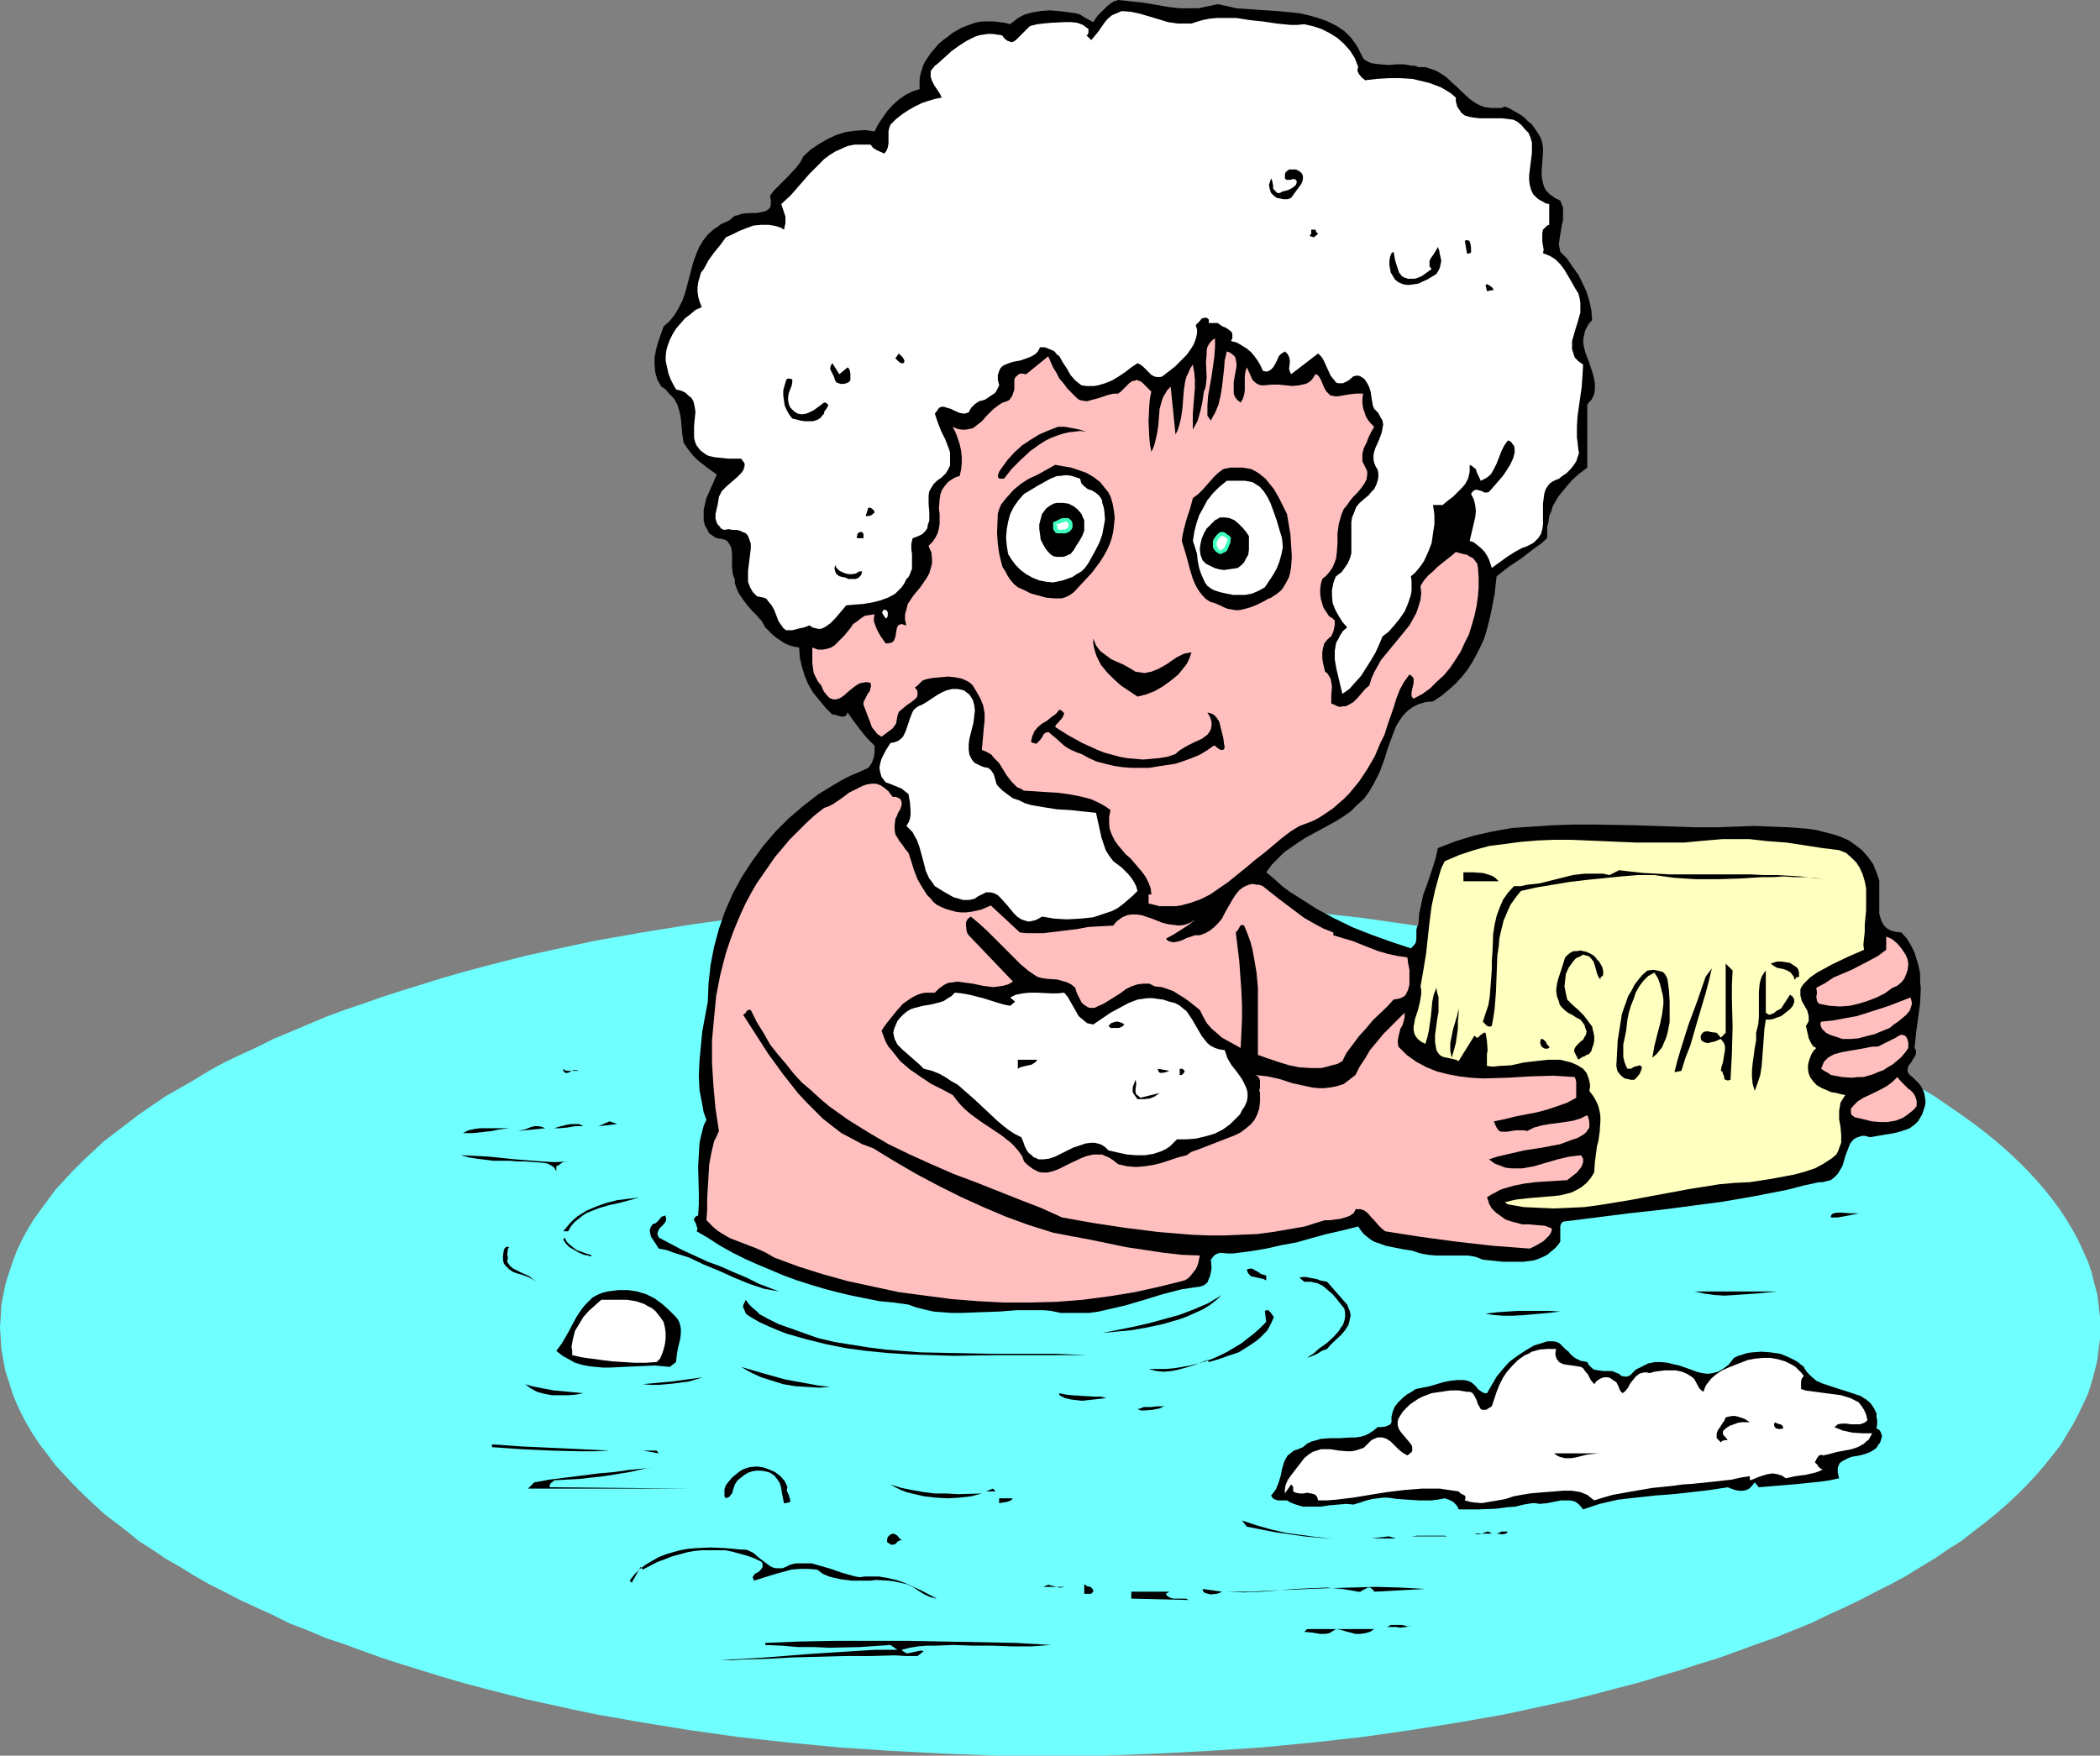
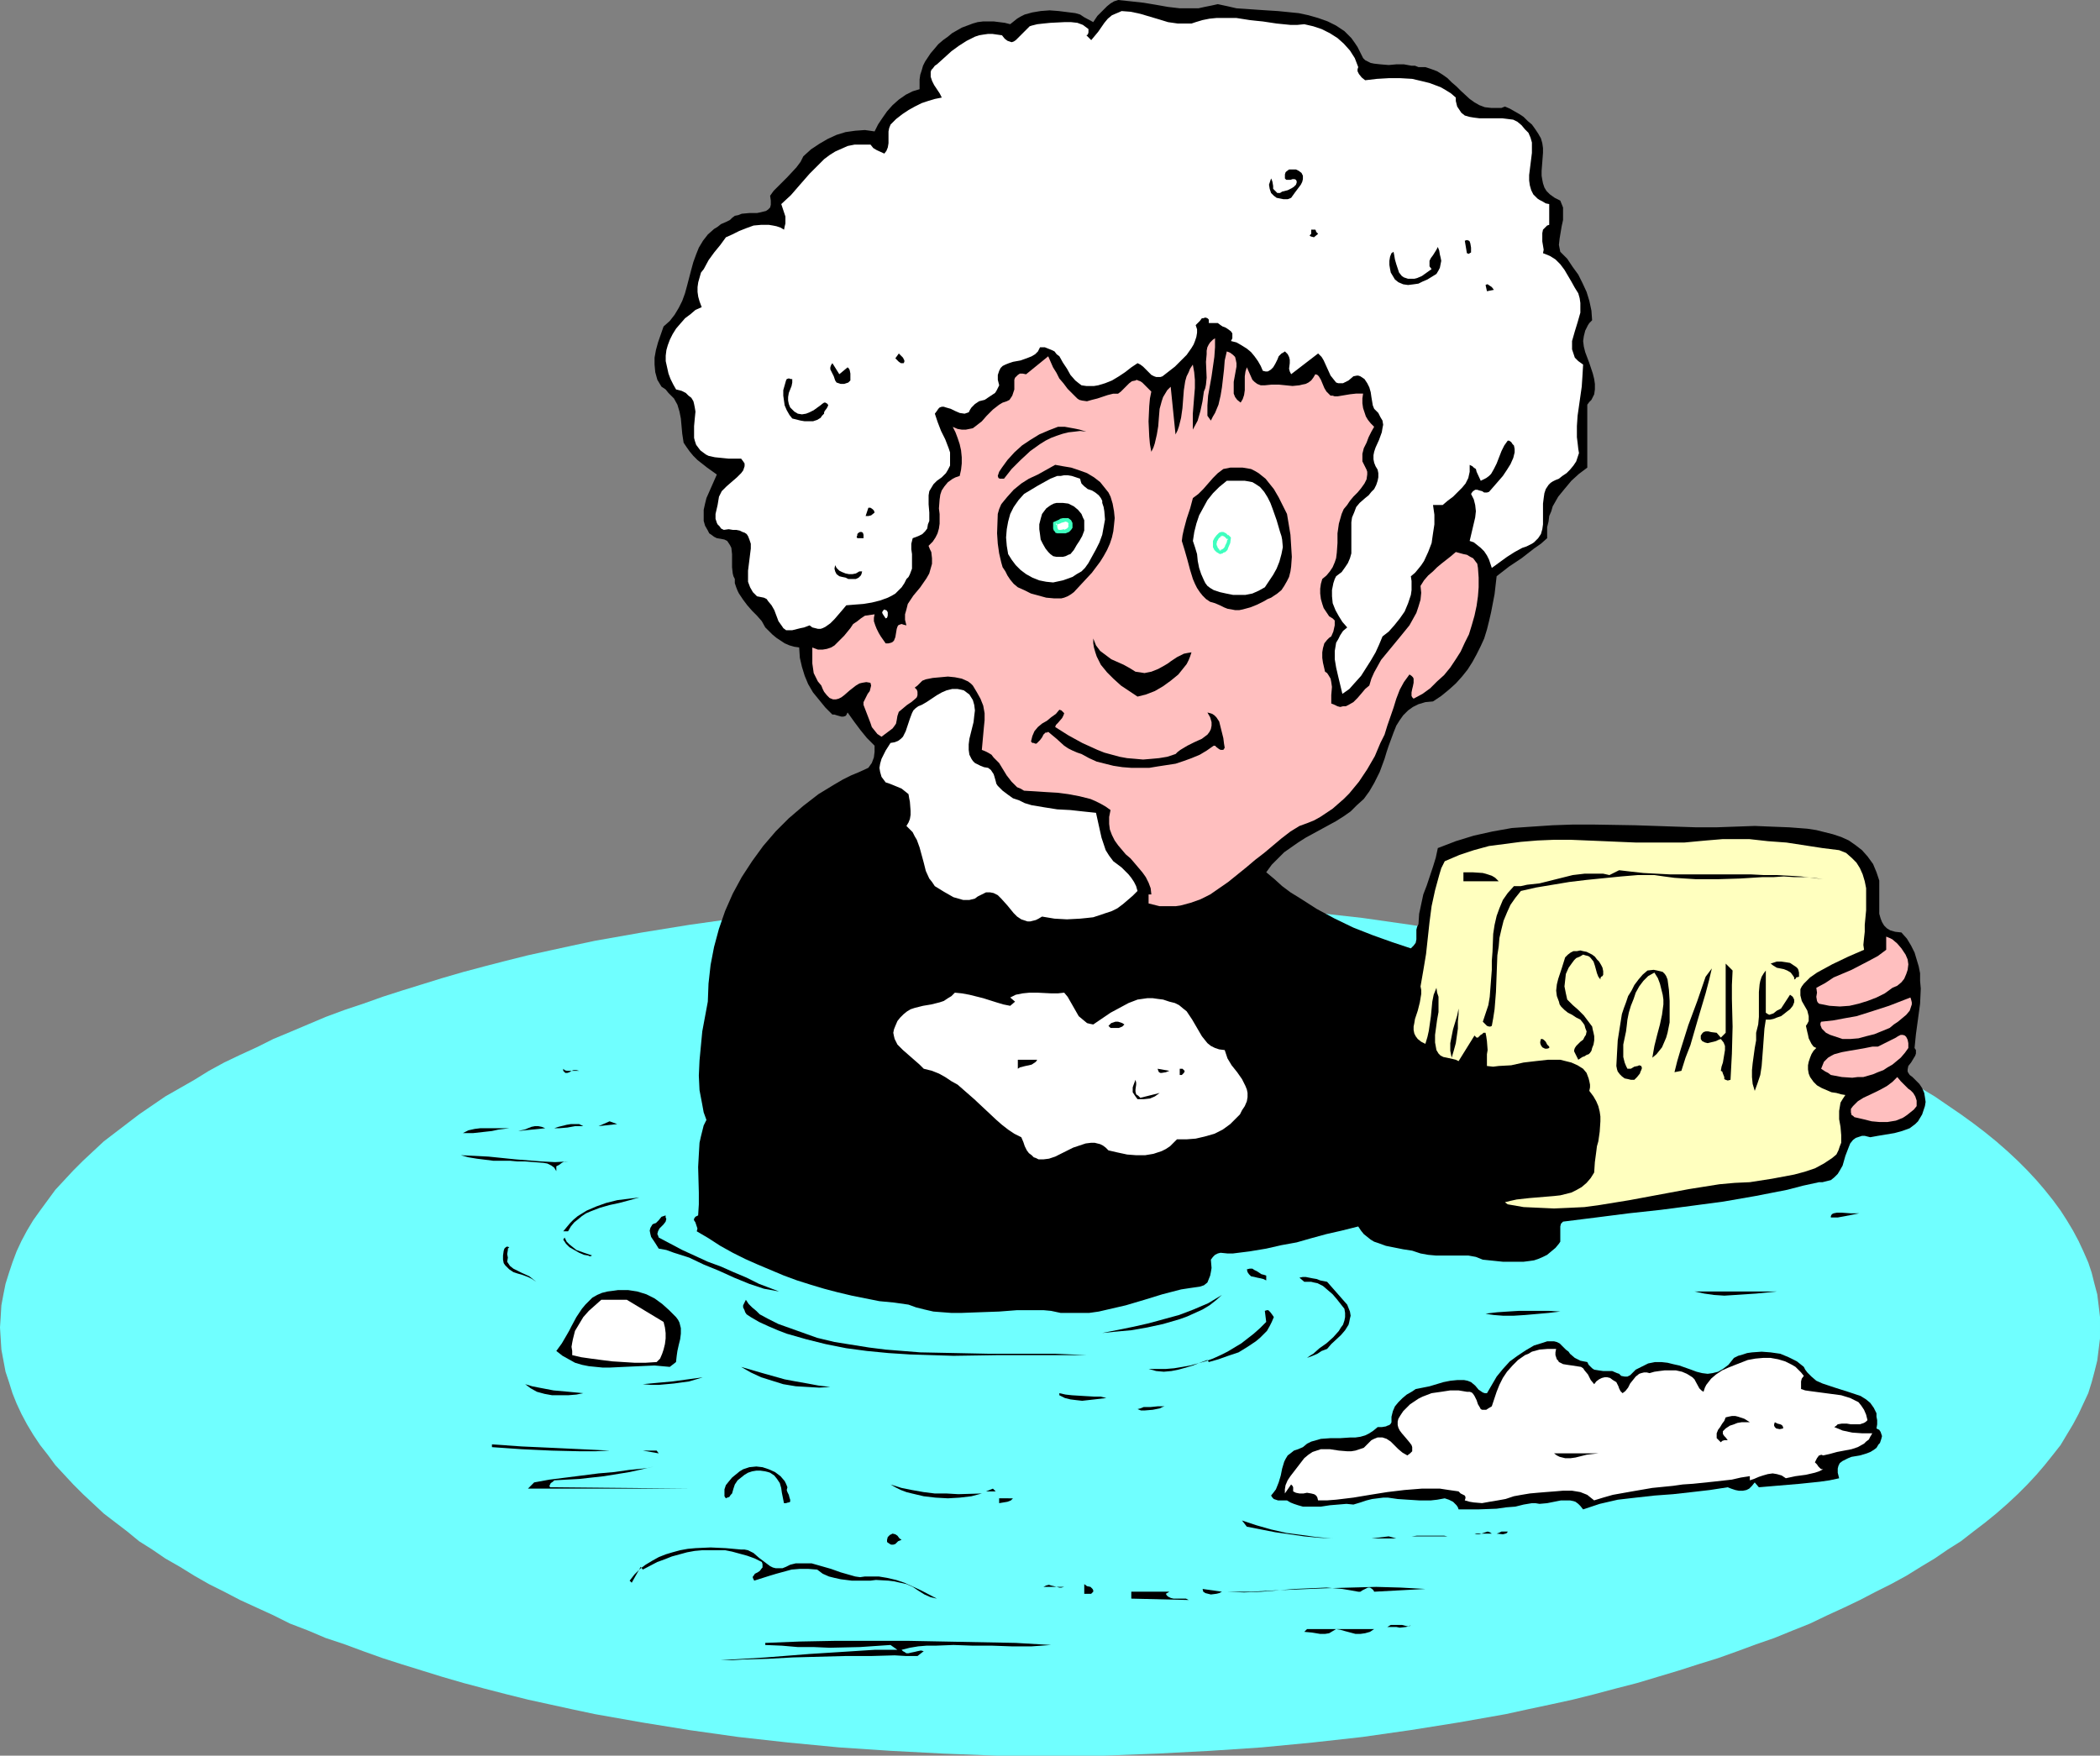
<svg xmlns="http://www.w3.org/2000/svg" xmlns:ns1="http://sodipodi.sourceforge.net/DTD/sodipodi-0.dtd" xmlns:ns2="http://www.inkscape.org/namespaces/inkscape" version="1.0" width="129.766mm" height="108.515mm" id="svg113" ns1:docname="Baby Bathing 3.wmf">
  <rect width="100%" height="100%" fill="#808080" stroke="none" />
  <ns1:namedview id="namedview113" pagecolor="#ffffff" bordercolor="#000000" borderopacity="0.25" ns2:showpageshadow="2" ns2:pageopacity="0.0" ns2:pagecheckerboard="0" ns2:deskcolor="#d1d1d1" ns2:document-units="mm" />
  <defs id="defs1">
    <pattern id="WMFhbasepattern" patternUnits="userSpaceOnUse" width="6" height="6" x="0" y="0" />
  </defs>
  <path style="fill:#70ffff;fill-opacity:1;fill-rule:evenodd;stroke:none" d="m 245.309,410.135 h 12.605 l 12.443,-0.485 12.282,-0.646 12.12,-0.808 11.797,-1.131 11.635,-1.293 11.312,-1.616 11.15,-1.778 10.989,-1.939 5.171,-1.131 5.333,-1.131 5.171,-1.131 5.171,-1.293 4.848,-1.293 5.01,-1.293 4.848,-1.454 4.848,-1.454 4.525,-1.454 4.686,-1.454 4.525,-1.616 4.363,-1.616 4.202,-1.454 4.363,-1.778 4.04,-1.616 4.04,-1.939 3.878,-1.778 3.717,-1.778 3.717,-1.939 3.555,-1.778 3.555,-1.939 3.394,-2.101 3.232,-1.939 3.07,-2.101 3.07,-1.939 2.909,-2.262 2.747,-2.101 2.586,-2.101 2.586,-2.262 2.424,-2.262 2.262,-2.262 2.101,-2.262 1.939,-2.262 1.939,-2.424 1.778,-2.262 1.454,-2.424 1.454,-2.424 1.293,-2.424 1.131,-2.424 1.131,-2.424 0.808,-2.586 0.646,-2.424 0.646,-2.586 0.323,-2.586 0.323,-2.586 v -2.586 -2.424 l -0.323,-2.747 -0.323,-2.586 -0.646,-2.424 -0.646,-2.586 -0.808,-2.424 -1.131,-2.586 -1.131,-2.424 -1.293,-2.424 -1.454,-2.424 -1.454,-2.262 -1.778,-2.424 -1.939,-2.424 -1.939,-2.262 -2.101,-2.262 -2.262,-2.262 -2.424,-2.262 -2.586,-2.262 -2.586,-2.101 -2.747,-2.101 -2.909,-2.101 -3.07,-2.101 -3.07,-2.101 -3.232,-1.939 -3.394,-1.939 -3.555,-2.101 -3.555,-1.939 -3.717,-1.778 -3.717,-1.778 -3.878,-1.939 -4.04,-1.616 -4.04,-1.778 -4.363,-1.778 -4.202,-1.616 -4.363,-1.454 -4.525,-1.616 -4.686,-1.454 -4.525,-1.454 -4.848,-1.454 -4.848,-1.454 -5.01,-1.293 -4.848,-1.293 -5.171,-1.293 -5.171,-1.131 -5.333,-1.131 -5.171,-1.131 -10.989,-1.939 -11.15,-1.778 -11.312,-1.616 -11.635,-1.293 -11.797,-1.131 -12.12,-0.808 -12.282,-0.646 -12.443,-0.485 -12.605,-0.162 -12.605,0.162 -12.443,0.485 -12.282,0.646 -12.12,0.808 -11.797,1.131 -11.635,1.293 -11.474,1.616 -10.989,1.778 -10.989,1.939 -5.333,1.131 -5.171,1.131 -5.171,1.131 -5.171,1.293 -5.01,1.293 -4.848,1.293 -5.01,1.454 -4.686,1.454 -4.686,1.454 -4.525,1.454 -4.525,1.616 -4.363,1.454 -4.363,1.616 -8.403,3.555 -3.878,1.616 -3.878,1.939 -3.878,1.778 -3.717,1.778 -3.555,1.939 -3.394,2.101 -3.394,1.939 -3.394,1.939 -3.07,2.101 -3.07,2.101 -2.747,2.101 -2.747,2.101 -2.747,2.101 -2.424,2.262 -2.424,2.262 -2.262,2.262 -2.101,2.262 -2.101,2.262 -1.778,2.424 -1.778,2.424 -1.616,2.262 -1.454,2.424 -1.293,2.424 -1.131,2.424 -0.97,2.586 -0.808,2.424 -0.808,2.586 -0.485,2.424 -0.485,2.586 -0.162,2.747 L 0,310.106 l 0.162,2.586 0.162,2.586 0.485,2.586 0.485,2.586 0.808,2.424 0.808,2.586 0.97,2.424 1.131,2.424 1.293,2.424 1.454,2.424 1.616,2.424 1.778,2.262 1.778,2.424 2.101,2.262 2.101,2.262 2.262,2.262 2.424,2.262 2.424,2.262 2.747,2.101 2.747,2.101 2.747,2.262 3.07,1.939 3.07,2.101 3.394,1.939 3.394,2.101 3.394,1.939 3.555,1.778 3.717,1.939 3.878,1.778 3.878,1.778 3.878,1.939 4.202,1.616 4.202,1.778 4.363,1.454 4.363,1.616 4.525,1.616 4.525,1.454 4.686,1.454 4.686,1.454 5.01,1.454 4.848,1.293 5.01,1.293 5.171,1.293 5.171,1.131 5.171,1.131 5.333,1.131 10.989,1.939 10.989,1.778 11.474,1.616 11.635,1.293 11.797,1.131 12.12,0.808 12.282,0.646 12.443,0.485 z" id="path1" />
  <path style="fill:#000000;fill-opacity:1;fill-rule:evenodd;stroke:none" d="m 284.416,0.97 2.262,0.485 2.101,0.485 2.424,0.162 2.262,0.162 2.424,0.162 2.586,0.162 4.848,0.485 2.262,0.485 2.262,0.646 2.262,0.808 1.939,0.97 0.97,0.646 0.97,0.646 1.616,1.616 0.808,1.131 0.646,0.97 0.646,1.293 0.646,1.293 0.485,0.485 0.646,0.323 0.646,0.323 0.808,0.162 1.454,0.162 1.939,0.162 1.778,-0.162 h 1.778 l 1.778,0.323 h 0.808 l 0.808,0.323 h 1.616 l 1.454,0.485 1.293,0.485 1.293,0.808 1.131,0.808 0.97,0.97 1.131,0.97 0.97,0.97 2.101,1.939 1.131,0.808 1.131,0.646 1.293,0.485 1.454,0.162 h 1.454 0.97 l 0.808,-0.323 1.131,0.485 1.131,0.646 1.131,0.646 0.97,0.646 0.97,0.97 0.97,0.808 0.808,1.131 0.646,0.97 0.646,1.131 0.323,1.131 0.162,1.131 v 1.131 l -0.162,2.101 -0.162,2.101 v 1.131 l 0.162,0.97 0.162,0.808 0.323,0.97 0.485,0.808 0.808,0.808 1.131,0.808 1.293,0.646 0.323,0.808 0.323,0.808 v 1.454 1.454 l -0.323,1.454 -0.485,2.909 -0.162,1.454 0.323,1.616 1.616,1.616 1.293,1.939 1.293,1.778 0.97,1.939 0.97,2.101 0.646,2.101 0.485,2.262 0.162,2.262 -0.646,0.646 -0.323,0.485 -0.646,1.293 -0.323,1.293 -0.162,1.131 0.162,1.293 0.323,1.293 0.97,2.586 0.808,2.424 0.323,1.293 0.162,1.131 v 1.293 l -0.162,1.131 -0.646,1.293 -0.485,0.485 -0.485,0.646 v 14.705 l -1.939,1.454 -1.778,1.616 -1.616,1.939 -1.454,1.778 -1.293,2.262 -0.323,1.131 -0.485,1.131 -0.162,1.293 -0.323,1.293 v 1.293 1.293 l -1.454,1.293 -1.616,1.131 -2.909,2.262 -2.909,1.939 -2.909,2.262 -0.485,4.202 -0.808,4.202 -0.485,2.101 -0.485,1.939 -0.646,2.101 -0.808,1.778 -0.97,1.939 -0.97,1.778 -1.131,1.778 -1.293,1.616 -1.454,1.616 -1.616,1.454 -1.778,1.454 -1.939,1.293 -1.778,0.162 -1.616,0.485 -1.293,0.646 -1.131,0.808 -1.131,1.131 -0.808,1.131 -0.808,1.293 -0.646,1.616 -1.131,3.07 -0.485,1.454 -0.485,1.616 -1.131,3.07 -0.646,1.293 -0.646,1.293 -1.131,1.939 -1.293,1.778 -1.616,1.454 -1.454,1.454 -1.616,1.131 -1.778,1.131 -3.555,1.939 -3.555,1.939 -1.778,1.131 -1.616,1.131 -1.616,1.131 -1.454,1.454 -1.454,1.454 -1.293,1.778 1.939,1.616 1.778,1.616 1.939,1.454 2.101,1.293 4.04,2.586 4.202,2.262 4.363,2.101 4.525,1.778 4.525,1.616 4.363,1.454 0.646,-0.646 0.485,-0.646 0.162,-0.808 v -0.646 -1.616 l 0.162,-0.646 0.323,-0.646 0.162,-2.424 0.485,-2.262 0.485,-2.262 0.808,-2.101 1.454,-4.363 0.646,-2.101 0.485,-2.262 2.101,-0.808 2.101,-0.808 4.202,-1.293 4.363,-0.97 4.525,-0.808 4.686,-0.323 4.848,-0.323 4.686,-0.162 h 4.848 l 9.696,0.162 9.534,0.323 4.848,0.162 h 4.525 l 4.525,-0.162 4.525,-0.162 3.878,0.162 4.202,0.162 4.202,0.323 2.101,0.323 1.939,0.485 1.939,0.485 1.939,0.646 1.778,0.808 1.616,1.131 1.454,1.131 1.293,1.454 1.293,1.778 0.808,1.939 0.323,0.97 0.323,0.97 v 2.262 4.525 0.97 l 0.323,1.131 0.323,0.808 0.485,0.808 0.646,0.646 0.808,0.485 1.131,0.323 1.454,0.162 1.293,1.454 0.97,1.616 0.808,1.616 0.485,1.616 0.485,1.616 0.323,1.616 v 1.778 l 0.162,1.778 -0.162,3.555 -0.485,3.555 -0.485,3.555 -0.323,3.232 0.323,0.485 v 0.485 0.323 l -0.162,0.485 -0.485,0.808 -0.485,0.808 -0.646,0.808 -0.162,0.808 v 0.485 l 0.162,0.323 0.323,0.485 0.646,0.485 0.808,0.808 0.808,0.808 0.646,0.97 0.485,1.131 0.162,0.97 0.162,1.131 -0.162,0.97 -0.323,0.97 -0.323,0.97 -0.485,0.808 -0.485,0.808 -0.646,0.646 -0.646,0.485 -0.646,0.485 -1.778,0.646 -1.778,0.485 -1.939,0.323 -1.939,0.323 -1.778,0.323 -0.646,-0.162 -0.646,-0.162 h -0.646 l -0.485,0.162 -0.97,0.323 -0.646,0.485 -0.646,0.808 -0.323,0.808 -0.808,2.101 -0.646,2.262 -0.646,1.131 -0.485,0.808 -0.808,0.808 -0.808,0.646 -1.293,0.323 -0.646,0.162 h -0.808 l -3.717,0.808 -3.717,0.97 -7.434,1.454 -7.434,1.293 -7.272,0.97 -7.434,0.97 -7.434,0.808 -7.595,0.97 -7.757,0.97 -0.485,0.485 -0.162,0.646 v 0.646 0.646 1.616 0.646 l -0.323,0.485 -0.808,0.97 -0.97,0.808 -0.97,0.808 -0.97,0.485 -1.131,0.485 -0.97,0.323 -1.131,0.162 -1.293,0.162 h -2.424 -2.424 l -4.686,-0.485 -0.808,-0.323 -0.808,-0.323 -1.778,-0.323 h -1.778 -5.818 l -1.778,-0.162 -1.778,-0.323 -1.939,-0.646 -2.101,-0.323 -4.04,-0.808 -1.778,-0.646 -0.97,-0.323 -0.808,-0.485 -0.808,-0.646 -0.808,-0.646 -0.646,-0.808 -0.646,-0.97 -3.878,0.97 -3.555,0.808 -3.555,0.97 -3.394,0.97 -3.555,0.646 -3.555,0.808 -3.878,0.646 -3.878,0.485 h -1.293 l -1.616,-0.162 -0.646,0.162 -0.646,0.323 -0.485,0.485 -0.485,0.646 0.162,1.939 -0.162,0.97 -0.162,0.808 -0.323,0.808 -0.323,0.808 -0.808,0.646 -0.97,0.323 -2.262,0.323 -2.101,0.323 -4.363,1.131 -4.202,1.293 -4.363,1.293 -4.202,0.97 -2.101,0.485 -2.262,0.323 h -2.101 -2.262 -2.262 l -2.262,-0.485 -1.778,-0.162 h -1.939 -2.101 -2.101 l -4.202,0.323 -4.525,0.162 -4.363,0.162 h -2.262 l -2.101,-0.162 -2.101,-0.162 -2.101,-0.485 -1.939,-0.485 -1.778,-0.646 -3.394,-0.485 -3.394,-0.323 -3.232,-0.646 -3.232,-0.646 -3.394,-0.808 -3.07,-0.808 -3.232,-0.97 -3.07,-0.97 -3.07,-1.131 -3.07,-1.293 -3.07,-1.293 -2.909,-1.293 -2.909,-1.454 -2.909,-1.616 -2.747,-1.778 -2.747,-1.616 0.162,-0.646 -0.162,-0.485 -0.162,-0.485 -0.162,-0.485 -0.323,-0.485 v -0.323 l 0.323,-0.485 0.323,-0.162 0.323,-0.162 0.162,-2.586 v -2.747 l -0.162,-5.979 0.162,-2.909 0.162,-2.747 0.323,-1.454 0.323,-1.293 0.323,-1.293 0.646,-1.293 -0.646,-1.778 -0.323,-1.778 -0.646,-3.394 -0.162,-3.394 0.162,-3.555 0.323,-3.394 0.323,-3.394 1.293,-6.949 0.162,-4.202 0.485,-4.363 0.808,-4.202 1.131,-4.202 1.454,-4.202 1.778,-4.04 2.101,-3.878 2.424,-3.717 2.586,-3.555 2.909,-3.394 3.07,-3.07 3.394,-2.909 3.555,-2.747 3.717,-2.262 1.939,-1.131 1.939,-0.97 1.939,-0.808 2.101,-0.97 0.808,-1.131 0.485,-1.293 0.162,-1.293 v -1.454 l -1.778,-1.778 -1.454,-1.778 -1.454,-1.939 -1.616,-2.262 -0.323,0.646 -0.162,0.162 -0.485,0.162 h -0.485 l -1.131,-0.323 -0.485,-0.162 h -0.485 l -1.616,-1.616 -1.454,-1.778 -1.454,-1.778 -1.131,-1.939 -0.808,-1.939 -0.646,-2.101 -0.485,-2.101 -0.162,-2.424 -1.131,-0.162 -1.131,-0.323 -1.131,-0.485 -0.97,-0.646 -0.97,-0.646 -0.97,-0.808 -1.616,-1.616 -0.808,-1.454 -1.131,-1.293 -1.131,-1.131 -1.131,-1.293 -0.97,-1.293 -0.97,-1.454 -0.323,-0.646 -0.323,-0.808 -0.323,-0.97 v -0.97 l -0.323,-0.646 -0.162,-0.646 -0.162,-1.454 v -3.07 l -0.162,-1.454 -0.323,-0.646 -0.323,-0.485 -0.323,-0.485 -0.646,-0.323 -0.808,-0.162 -0.97,-0.162 -0.646,-0.323 -0.646,-0.485 -0.485,-0.323 -0.323,-0.646 -0.646,-1.131 -0.323,-1.131 v -1.293 -1.293 l 0.323,-1.454 0.323,-1.293 2.424,-5.494 -1.131,-0.808 -1.131,-0.808 -2.262,-1.778 -0.97,-0.97 -0.808,-0.97 -0.808,-1.131 -0.646,-0.97 -0.323,-2.101 -0.162,-1.778 -0.162,-1.778 -0.323,-1.616 -0.485,-1.616 -0.808,-1.454 -0.646,-0.646 -0.646,-0.646 -0.646,-0.808 -0.97,-0.646 -0.485,-0.808 -0.485,-0.808 -0.485,-1.778 -0.162,-1.778 v -1.616 l 0.323,-1.778 0.485,-1.778 1.293,-3.717 1.454,-1.293 1.131,-1.454 0.97,-1.616 0.808,-1.616 0.646,-1.778 0.485,-1.778 0.97,-3.717 0.485,-1.778 0.646,-1.778 0.646,-1.616 0.97,-1.616 1.131,-1.454 1.454,-1.293 0.808,-0.485 0.808,-0.646 1.131,-0.485 0.97,-0.485 0.485,-0.485 0.646,-0.485 0.808,-0.162 0.808,-0.323 1.778,-0.162 h 1.778 l 0.808,-0.162 0.646,-0.162 0.646,-0.162 0.485,-0.323 0.485,-0.485 0.162,-0.646 v -0.97 l -0.162,-1.131 0.808,-1.131 1.131,-1.131 2.101,-2.101 2.101,-2.262 0.97,-1.293 0.646,-1.293 1.778,-1.616 1.939,-1.293 1.939,-1.131 2.101,-0.97 2.101,-0.646 2.262,-0.323 2.262,-0.162 2.262,0.323 0.808,-1.616 0.97,-1.454 1.131,-1.616 1.293,-1.454 1.454,-1.293 1.616,-1.131 1.616,-0.808 1.616,-0.485 v -1.131 -1.131 l 0.162,-1.131 0.323,-0.97 0.323,-1.131 0.485,-0.97 0.646,-0.97 0.646,-0.97 0.97,-1.131 0.808,-0.97 1.131,-0.97 1.131,-0.808 0.97,-0.808 1.131,-0.646 1.131,-0.646 1.293,-0.485 1.293,-0.485 1.131,-0.323 1.293,-0.162 h 1.293 1.131 l 1.293,0.162 1.293,0.162 1.293,0.323 0.808,-0.646 0.808,-0.646 0.808,-0.485 0.97,-0.485 1.778,-0.485 1.939,-0.323 2.101,-0.162 2.101,0.162 3.878,0.485 1.131,0.323 0.97,0.646 2.101,1.131 0.97,-1.454 1.454,-1.454 0.808,-0.808 0.808,-0.646 0.808,-0.485 L 261.145,0 l 3.07,0.323 2.909,0.323 2.909,0.485 2.747,0.485 2.747,0.323 h 2.909 1.454 l 1.454,-0.323 1.616,-0.323 z" id="path2" />
  <path style="fill:#ffffff;fill-opacity:1;fill-rule:evenodd;stroke:none" d="m 279.244,5.171 1.616,-0.485 1.616,-0.323 1.616,-0.162 h 1.454 3.232 l 3.07,0.485 1.454,0.162 1.616,0.162 3.232,0.485 3.232,0.323 h 1.616 l 1.616,-0.162 2.101,0.485 1.939,0.646 1.939,0.97 1.778,1.131 1.454,1.293 1.454,1.616 1.131,1.778 0.808,2.101 -0.162,0.485 v 0.485 l 0.162,0.323 0.162,0.323 0.646,0.808 0.808,0.646 2.747,-0.323 2.747,-0.162 h 2.747 l 2.747,0.162 2.747,0.646 1.293,0.323 1.293,0.485 1.293,0.485 1.131,0.646 1.293,0.808 1.131,0.97 v 0.808 l 0.162,0.646 0.162,0.646 0.323,0.485 0.646,0.97 0.808,0.646 1.131,0.323 0.97,0.162 1.293,0.162 h 2.747 1.293 1.293 l 1.293,0.162 1.293,0.162 0.97,0.485 0.97,0.808 0.808,0.97 0.808,0.808 0.485,1.131 0.323,1.131 v 1.131 1.293 l -0.162,1.293 -0.323,2.586 -0.162,1.293 v 1.293 l 0.162,1.131 0.323,1.131 0.485,0.97 0.97,0.97 0.485,0.323 0.646,0.323 0.808,0.485 0.808,0.162 v 4.848 l -0.485,0.162 -0.323,0.323 -0.323,0.323 -0.323,0.323 -0.162,0.808 v 0.97 0.97 l 0.162,0.97 0.162,0.97 -0.162,0.808 0.808,0.323 0.808,0.323 1.293,0.808 1.131,1.131 0.97,1.293 1.616,2.747 0.808,1.454 0.808,1.293 0.323,1.131 0.162,1.131 v 1.131 1.131 l -0.646,2.262 -0.646,2.101 -0.646,2.262 v 0.97 0.97 l 0.323,0.97 0.323,0.97 0.808,0.808 1.131,0.808 -0.162,2.747 -0.162,2.424 -0.323,2.262 -0.323,2.262 -0.323,2.262 -0.162,2.424 v 2.586 l 0.162,1.293 0.162,1.454 0.162,0.97 -0.323,0.97 -0.323,0.97 -0.646,0.97 -0.808,0.97 -0.808,0.808 -0.97,0.646 -0.808,0.646 -0.808,0.323 -0.646,0.323 -0.485,0.323 -0.485,0.485 -0.646,0.97 -0.323,0.97 -0.162,1.131 -0.162,1.293 v 2.424 2.424 l -0.162,1.131 -0.323,1.131 -0.646,0.97 -0.97,0.97 -0.485,0.323 -0.646,0.323 -0.646,0.323 -0.97,0.323 -1.778,0.97 -1.778,1.131 -1.778,1.293 -1.778,1.293 -0.323,-0.97 -0.323,-0.97 -0.485,-0.97 -0.646,-0.97 -0.808,-0.808 -0.808,-0.646 -0.808,-0.646 -0.97,-0.323 0.646,-2.747 0.646,-2.747 0.162,-1.454 -0.162,-1.454 -0.323,-1.293 -0.646,-1.293 0.323,-0.485 0.162,-0.162 0.485,-0.323 h 0.485 l 0.485,0.162 0.646,0.162 0.485,0.323 h 0.646 l 0.485,-0.162 1.131,-1.293 2.101,-2.424 0.97,-1.454 0.808,-1.293 0.646,-1.454 0.323,-1.293 v -0.808 l -0.162,-0.808 -0.323,-0.323 -0.323,-0.485 -0.485,-0.323 h -0.162 -0.162 l -0.808,1.131 -0.646,1.293 -1.131,2.909 -0.646,1.293 -0.646,1.131 -0.485,0.485 -0.646,0.485 -0.646,0.323 -0.646,0.323 -0.97,-2.101 -0.162,-0.646 -0.485,-0.323 -0.323,-0.323 -0.646,-0.323 v 0.808 0.808 l -0.323,1.454 -0.646,1.293 -0.808,0.97 -1.131,1.131 -0.97,0.97 -1.293,0.97 -1.131,0.97 h -2.262 l 0.323,2.262 v 2.262 l -0.323,2.101 -0.323,2.262 -0.808,2.101 -0.97,2.101 -0.646,0.97 -0.646,0.808 -0.808,0.97 -0.97,0.808 0.162,1.131 v 1.131 0.97 l -0.162,1.131 -0.646,1.939 -0.808,1.939 -1.131,1.616 -1.293,1.616 -1.293,1.454 -1.454,1.131 -0.808,1.939 -0.808,1.778 -1.131,1.939 -1.131,1.778 -1.131,1.778 -1.454,1.616 -1.293,1.454 -1.616,1.131 -0.97,-4.04 -0.485,-2.101 -0.323,-1.939 v -1.939 l 0.162,-0.97 0.162,-0.97 0.485,-0.808 0.485,-0.97 0.646,-0.97 0.97,-0.808 -1.131,-1.293 -0.808,-1.293 -0.808,-1.454 -0.646,-1.616 -0.162,-1.616 V 137.843 l 0.323,-1.616 0.323,-0.97 0.323,-0.646 1.293,-0.97 0.808,-1.131 0.646,-0.97 0.485,-1.131 0.323,-1.131 v -1.131 -2.424 -2.424 -1.293 l 0.162,-1.131 0.485,-1.131 0.485,-1.293 0.808,-0.97 1.293,-1.131 0.808,-0.646 0.646,-0.808 0.646,-0.646 0.485,-0.97 0.323,-0.97 0.162,-0.808 v -0.97 l -0.162,-0.808 -0.485,-0.808 -0.323,-0.808 -0.162,-0.808 v -0.97 l 0.162,-0.808 0.323,-0.97 0.808,-1.778 0.646,-1.778 0.162,-0.97 0.162,-0.808 -0.162,-0.97 -0.485,-0.808 -0.485,-0.97 -0.97,-0.97 -0.323,-0.808 -0.162,-0.97 -0.162,-0.97 -0.162,-1.131 -0.323,-1.131 -0.485,-0.97 -0.646,-0.97 -0.485,-0.323 -0.485,-0.323 -0.485,-0.162 h -0.323 l -0.808,0.162 -1.131,0.97 -0.646,0.323 -0.646,0.323 h -0.646 -0.485 l -0.485,-0.162 -0.646,-0.808 -0.646,-0.808 -0.808,-1.778 -0.808,-1.778 -0.485,-0.808 -0.808,-0.808 -6.302,4.848 -0.323,-0.646 -0.162,-0.646 0.162,-1.293 V 84.031 l -0.162,-0.646 -0.323,-0.646 -0.323,-0.323 -0.323,-0.323 -0.485,0.323 -0.323,0.162 -0.646,0.646 -0.323,0.808 -0.485,0.97 -0.485,0.808 -0.485,0.485 -0.485,0.323 -0.323,0.162 h -0.485 l -0.646,-0.162 -0.485,-1.131 -0.646,-1.131 -0.808,-1.131 -0.808,-0.97 -0.97,-0.808 -1.293,-0.808 -1.131,-0.646 -1.293,-0.323 0.323,-0.646 V 78.698 78.213 77.89 l -0.323,-0.485 -0.646,-0.485 -0.485,-0.323 -0.323,-0.162 -0.485,-0.162 -0.485,-0.323 -0.646,-0.485 h -2.101 v -0.485 -0.323 l -0.323,-0.323 -0.485,-0.162 -0.485,0.162 h -0.323 l -0.485,0.646 -0.323,0.323 -0.646,0.646 0.323,0.97 v 0.808 l -0.162,0.97 -0.323,0.97 -0.323,0.808 -0.485,0.808 -1.131,1.616 -1.293,1.293 -1.454,1.454 -1.454,1.131 -1.454,1.131 -0.485,0.162 h -0.485 -0.485 l -0.485,-0.162 -0.646,-0.323 -0.646,-0.646 -0.646,-0.646 -0.646,-0.646 -0.646,-0.485 -0.646,-0.323 -1.454,0.97 -1.454,1.131 -1.454,0.97 -1.616,0.97 -1.616,0.646 -1.616,0.485 -0.97,0.162 h -0.808 -0.97 l -1.131,-0.162 -0.646,-0.485 -0.808,-0.646 -1.131,-1.293 -0.808,-1.454 -0.97,-1.454 -0.808,-1.454 -0.646,-0.485 -0.485,-0.646 -0.646,-0.323 -0.808,-0.323 -0.808,-0.323 h -1.131 l -0.485,0.97 -0.646,0.646 -0.808,0.485 -0.808,0.323 -1.778,0.646 -1.778,0.323 -0.97,0.323 -0.808,0.323 -0.646,0.323 -0.485,0.485 -0.323,0.646 -0.323,0.97 v 1.131 l 0.323,1.293 -0.323,0.646 -0.323,0.646 -0.323,0.485 -0.485,0.323 -0.97,0.646 -0.97,0.646 -1.293,0.323 -0.97,0.646 -0.808,0.808 -0.323,0.485 -0.323,0.646 -0.485,0.162 -0.485,0.162 -1.131,-0.162 -1.131,-0.485 -0.97,-0.485 -1.131,-0.323 -0.485,-0.162 h -0.485 l -0.485,0.162 -0.323,0.323 -0.323,0.485 -0.485,0.646 0.323,0.97 0.323,0.97 0.808,2.101 0.97,1.939 0.808,2.101 0.323,0.97 v 1.131 0.97 0.97 l -0.485,0.97 -0.485,0.808 -0.97,0.97 -1.131,0.808 -0.808,0.808 -0.485,0.808 -0.485,0.808 -0.162,0.97 v 2.101 l 0.162,1.939 v 1.939 l -0.323,0.808 -0.162,0.97 -0.485,0.646 -0.646,0.646 -0.97,0.485 -1.293,0.485 -0.323,1.293 v 1.293 l 0.162,1.131 v 1.293 0.97 1.131 l -0.485,1.293 -0.323,0.646 -0.485,0.485 -0.485,0.97 -0.646,0.97 -0.808,0.808 -0.646,0.646 -0.808,0.485 -0.97,0.485 -1.778,0.646 -1.939,0.485 -1.939,0.323 -2.101,0.162 -1.939,0.162 -0.808,0.97 -0.97,1.131 -0.97,1.131 -0.97,0.97 -1.131,0.808 -0.646,0.323 -0.485,0.162 h -0.646 l -0.646,-0.162 -0.646,-0.162 -0.646,-0.485 -1.293,0.485 -0.808,0.162 -0.646,0.162 -1.293,0.323 h -0.808 -0.646 l -0.646,-0.485 -0.323,-0.485 -0.808,-1.131 -0.97,-2.586 -0.646,-1.131 -0.808,-0.97 -0.323,-0.485 -0.646,-0.323 -0.808,-0.162 -0.808,-0.162 -0.485,-0.485 -0.485,-0.485 -0.646,-1.131 -0.485,-1.293 v -1.131 -1.454 l 0.162,-1.293 0.323,-2.586 0.162,-1.293 v -1.131 l -0.323,-0.97 -0.323,-0.808 -0.323,-0.485 -0.485,-0.323 -0.485,-0.162 -0.646,-0.323 -0.808,-0.162 h -0.808 l -0.97,-0.162 -1.131,0.162 -0.646,-0.323 -0.323,-0.485 -0.485,-0.485 -0.162,-0.323 -0.323,-0.97 v -1.131 l 0.485,-2.101 0.162,-0.97 0.162,-0.97 0.323,-0.646 0.323,-0.646 1.131,-1.131 2.424,-2.101 0.97,-0.97 0.485,-0.646 0.162,-0.485 0.162,-0.485 v -0.646 l -0.323,-0.485 -0.485,-0.646 h -2.909 l -1.616,-0.162 -1.616,-0.162 -1.454,-0.323 -0.646,-0.323 -0.646,-0.485 -0.646,-0.485 -0.485,-0.646 -0.485,-0.646 -0.323,-0.97 -0.162,-0.646 v -0.97 -1.778 l 0.162,-1.778 0.162,-1.616 -0.162,-0.97 -0.162,-0.808 -0.162,-0.646 -0.485,-0.808 -0.646,-0.485 -0.646,-0.646 -0.97,-0.485 -1.293,-0.323 -0.646,-1.131 -0.646,-1.293 -0.485,-1.293 -0.323,-1.454 -0.323,-1.454 v -1.293 l 0.162,-1.293 0.323,-1.131 0.485,-1.293 0.646,-1.293 0.808,-1.293 0.97,-1.131 1.131,-1.293 1.293,-0.97 1.131,-0.97 1.454,-0.646 -0.485,-1.293 -0.323,-1.131 -0.162,-1.131 v -1.131 l 0.162,-1.131 0.323,-1.131 0.323,-1.131 0.646,-0.808 1.131,-2.101 1.293,-1.778 1.454,-1.778 1.293,-1.778 1.454,-0.646 1.616,-0.808 1.616,-0.646 1.778,-0.646 1.778,-0.162 h 1.778 l 0.97,0.162 0.808,0.162 0.97,0.323 0.808,0.485 0.162,-0.808 0.162,-0.646 v -0.808 -0.808 l -0.485,-1.454 -0.485,-1.454 2.262,-2.101 2.101,-2.424 2.262,-2.586 2.262,-2.262 1.131,-1.131 1.293,-0.97 1.293,-0.808 1.454,-0.646 1.454,-0.646 1.616,-0.323 h 1.778 1.939 l 0.646,0.808 0.808,0.485 1.778,0.808 0.485,-0.646 0.323,-0.808 0.162,-0.97 v -2.747 l 0.162,-0.808 0.323,-0.808 1.293,-1.293 1.454,-1.131 1.454,-0.97 1.454,-0.808 1.616,-0.808 1.454,-0.485 1.616,-0.485 1.616,-0.323 -0.485,-0.97 -0.646,-0.97 -0.646,-0.97 -0.485,-0.97 -0.323,-0.97 V 16.806 l 0.162,-0.485 0.323,-0.323 0.485,-0.646 0.485,-0.323 1.616,-1.454 1.778,-1.616 1.778,-1.293 1.778,-1.131 1.939,-0.97 0.97,-0.323 0.97,-0.162 1.131,-0.162 h 0.97 l 1.131,0.162 1.131,0.162 0.646,0.808 0.646,0.485 0.485,0.162 0.485,0.162 0.485,-0.162 0.485,-0.323 0.808,-0.808 0.97,-0.97 0.97,-0.97 0.485,-0.485 0.485,-0.162 0.646,-0.162 0.646,-0.162 1.454,-0.162 1.616,-0.162 3.232,-0.162 h 1.616 l 1.454,0.162 1.293,0.485 0.646,0.485 0.646,0.485 v 0.808 l -0.162,0.485 -0.323,0.162 1.131,1.131 1.616,-1.939 1.454,-2.101 0.808,-0.97 0.97,-0.808 1.131,-0.485 1.131,-0.485 2.101,0.162 2.262,0.485 4.363,1.293 2.101,0.646 2.262,0.323 h 2.101 1.131 z" id="path3" />
  <path style="fill:#000000;fill-opacity:1;fill-rule:evenodd;stroke:none" d="m 304.292,41.046 v 0.808 l -0.162,0.646 -0.323,0.646 -0.485,0.646 -0.97,1.293 -0.808,1.131 -0.808,0.323 h -0.97 l -0.808,-0.162 -0.808,-0.162 -0.646,-0.485 -0.646,-0.646 -0.323,-0.97 -0.162,-0.97 0.485,-1.454 0.162,0.323 0.162,0.485 0.162,0.97 v 0.646 l 0.323,0.323 0.323,0.323 0.323,0.323 h 0.646 l 0.485,-0.323 1.293,-0.323 0.97,-0.485 0.485,-0.323 0.485,-0.485 0.162,-0.485 v -0.323 l -0.162,-0.323 v 0 l -0.323,-0.162 h -0.485 l -0.485,0.162 h -0.485 -0.485 l -0.323,-0.323 v -0.646 -0.323 l 0.162,-0.485 0.162,-0.162 0.646,-0.485 h 0.808 0.808 l 0.646,0.323 0.646,0.485 z" id="path4" />
  <path style="fill:#000000;fill-opacity:1;fill-rule:evenodd;stroke:none" d="m 307.201,53.65 0.162,0.323 v 0.162 l 0.162,0.162 0.323,0.323 -0.97,0.808 -0.646,-0.162 -0.323,-0.162 v -0.162 l 0.162,-0.162 0.162,-0.162 v -0.323 -0.323 -0.323 z" id="path5" />
  <path style="fill:#000000;fill-opacity:1;fill-rule:evenodd;stroke:none" d="m 343.561,58.822 v 0.162 l -0.323,0.162 -0.162,0.162 -0.485,-0.162 -0.485,-2.909 0.485,-0.162 0.485,0.162 0.162,0.162 0.162,0.485 0.162,0.97 v 0.485 z" id="path6" />
  <path style="fill:#000000;fill-opacity:1;fill-rule:evenodd;stroke:none" d="m 335.481,63.993 -2.101,1.293 -1.131,0.485 -0.97,0.485 -1.131,0.162 -1.293,0.162 -1.131,-0.162 -1.131,-0.485 -0.808,-0.646 -0.485,-0.808 -0.485,-0.808 -0.162,-0.808 -0.162,-0.97 v -0.97 l 0.162,-0.97 0.323,-0.808 0.485,-0.323 0.162,0.808 0.162,0.97 0.323,1.131 0.323,0.97 0.323,0.97 0.646,0.808 0.485,0.323 0.485,0.162 0.485,0.162 h 0.646 0.808 l 0.646,-0.162 1.131,-0.485 1.131,-0.808 1.131,-0.808 -0.485,-0.646 v -0.646 -0.646 l 0.323,-0.646 0.485,-0.646 0.808,-1.293 0.323,-0.646 0.323,0.808 0.162,0.97 0.162,0.646 0.162,0.808 -0.162,0.808 -0.162,0.808 -0.323,0.646 z" id="path7" />
  <path style="fill:#000000;fill-opacity:1;fill-rule:evenodd;stroke:none" d="m 348.894,67.71 -1.616,0.323 -0.323,-1.454 0.323,-0.162 h 0.162 l 0.485,0.323 0.485,0.323 z" id="path8" />
  <path style="fill:#ffbfbf;fill-opacity:1;fill-rule:evenodd;stroke:none" d="m 283.769,79.021 v 2.101 l -0.162,2.262 -0.646,4.525 -0.808,4.525 -0.162,2.262 v 2.424 l 0.808,1.131 0.485,-0.97 0.485,-0.808 0.808,-1.939 0.485,-2.101 0.323,-1.939 0.485,-4.202 0.162,-2.101 0.485,-2.101 0.808,0.323 0.646,0.485 0.485,0.485 0.162,0.646 0.162,0.808 v 0.808 l -0.323,1.778 -0.323,1.778 v 0.97 0.97 0.808 l 0.323,0.808 0.485,0.646 0.808,0.646 0.485,-0.808 0.323,-0.97 0.162,-1.131 v -3.232 l 0.162,-1.131 0.323,-0.97 0.646,1.454 0.646,1.454 0.485,0.485 0.646,0.485 0.808,0.323 h 0.97 l 1.616,-0.162 h 1.616 l 3.232,0.323 1.616,-0.162 0.646,-0.162 0.808,-0.162 0.646,-0.323 0.646,-0.485 0.485,-0.646 0.485,-0.808 0.485,0.162 0.323,0.323 0.485,0.808 0.808,1.939 0.485,0.808 0.646,0.646 0.323,0.323 h 0.485 l 0.485,0.162 h 0.646 l 2.909,-0.485 1.454,-0.162 h 1.616 l -0.162,1.131 v 1.131 l 0.162,1.131 0.323,0.97 0.323,0.97 0.485,0.808 0.646,0.808 0.808,0.808 -0.646,1.131 -0.646,1.293 -0.485,1.293 -0.646,1.293 -0.323,1.293 v 1.131 0.646 l 0.323,0.646 0.323,0.646 0.323,0.646 0.162,0.485 v 0.646 l -0.162,1.131 -0.485,0.97 -0.808,1.131 -0.808,0.97 -0.97,0.97 -0.808,0.97 -0.646,0.97 -0.808,0.97 -0.485,1.131 -0.323,1.131 -0.323,1.131 -0.323,2.262 v 2.262 l -0.162,2.262 -0.162,1.293 -0.323,0.97 -0.485,1.131 -0.646,0.97 -0.808,0.97 -0.97,0.808 -0.323,1.131 -0.162,1.131 v 1.131 l 0.162,1.293 0.323,1.131 0.323,0.97 0.646,0.97 0.646,0.97 0.808,0.485 0.485,0.485 v 0.485 0.646 l -0.323,1.454 -0.485,1.131 -0.485,0.323 -0.485,0.485 -0.646,0.808 -0.323,1.131 -0.162,0.97 v 1.293 l 0.162,1.131 0.485,2.101 0.485,0.323 0.323,0.485 0.485,0.808 0.162,0.808 0.162,1.131 -0.162,1.939 v 0.97 0.97 l 0.808,0.323 0.646,0.323 0.646,0.162 0.646,-0.162 h 0.646 l 0.646,-0.323 1.131,-0.646 0.97,-0.97 0.97,-1.131 0.808,-0.97 0.97,-0.808 0.485,-1.616 0.646,-1.454 0.808,-1.454 0.808,-1.454 2.262,-2.747 2.262,-2.747 2.101,-2.586 0.808,-1.454 0.808,-1.454 0.485,-1.454 0.485,-1.616 0.162,-1.616 -0.162,-1.616 0.808,-1.293 0.97,-1.131 1.131,-0.97 0.97,-0.97 0.97,-0.808 2.262,-1.778 1.131,-0.97 1.778,0.485 0.808,0.162 0.808,0.485 0.646,0.323 0.485,0.646 0.485,0.646 0.162,0.97 0.162,2.262 v 2.262 l -0.162,2.101 -0.323,2.262 -0.485,2.262 -0.646,2.262 -0.646,2.101 -0.97,1.939 -0.97,2.101 -1.131,1.778 -1.293,1.939 -1.454,1.778 -1.616,1.454 -1.616,1.616 -1.778,1.293 -2.101,1.131 -0.323,-0.323 -0.162,-0.323 v -0.808 l 0.162,-0.808 0.162,-0.646 0.162,-0.808 v -0.646 -0.323 l -0.162,-0.323 -0.323,-0.323 -0.485,-0.323 -1.293,1.778 -0.97,1.778 -0.808,2.101 -0.646,2.101 -1.454,4.202 -0.646,2.101 -0.97,1.939 -1.293,3.07 -1.778,3.07 -1.939,2.909 -2.262,2.747 -1.293,1.293 -2.586,2.262 -1.454,0.97 -1.454,0.97 -1.454,0.808 -1.616,0.646 -1.778,0.646 -2.101,1.293 -2.101,1.616 -4.04,3.394 -2.101,1.616 -2.101,1.778 -4.202,3.394 -2.101,1.454 -2.101,1.454 -2.262,1.131 -2.262,0.808 -2.424,0.646 -1.131,0.162 h -1.131 -1.293 -1.293 l -1.293,-0.323 -1.293,-0.323 v -2.101 h 0.646 l -0.162,-1.454 -0.485,-1.293 -0.646,-1.293 -0.808,-1.131 -1.778,-2.101 -0.97,-1.131 -1.131,-0.97 -1.778,-2.101 -0.808,-1.131 -0.646,-1.293 -0.485,-1.293 -0.162,-1.293 v -1.616 l 0.323,-1.616 -1.131,-0.808 -1.131,-0.646 -1.293,-0.646 -1.131,-0.485 -2.586,-0.646 -2.586,-0.485 -2.424,-0.323 -2.747,-0.162 -2.424,-0.162 -2.747,-0.162 -0.808,-0.485 -0.808,-0.323 -0.646,-0.646 -0.646,-0.646 -1.131,-1.454 -1.778,-2.909 -1.293,-1.293 -0.485,-0.646 -0.808,-0.485 -0.646,-0.323 -0.808,-0.323 0.162,-1.778 0.162,-1.778 0.162,-1.778 0.162,-1.616 v -1.616 l -0.323,-1.778 -0.646,-1.616 -0.808,-1.454 -0.485,-0.808 -0.485,-0.808 -0.485,-0.485 -0.646,-0.485 -1.454,-0.646 -1.616,-0.323 -1.616,-0.162 -1.778,0.162 -1.778,0.162 -1.616,0.323 -0.808,0.323 -0.485,0.485 -0.646,0.646 -0.646,0.485 0.485,0.485 0.162,0.485 v 0.485 0.323 l -0.162,0.485 -0.323,0.323 -0.97,0.808 -0.97,0.646 -0.97,0.808 -0.97,0.808 -0.162,0.485 -0.162,0.485 -0.162,0.97 -0.162,0.808 -0.323,0.485 -0.485,0.646 -1.293,0.97 -1.293,0.97 -0.97,-0.646 -0.646,-0.808 -0.646,-0.808 -0.323,-0.97 -0.808,-2.101 -0.808,-2.101 v -0.646 l 0.323,-0.646 0.646,-1.293 0.485,-0.646 0.162,-0.646 0.162,-0.646 -0.162,-0.646 -0.97,-0.162 -0.97,0.162 -0.646,0.162 -0.808,0.485 -1.454,1.131 -1.293,1.131 -0.646,0.485 -0.646,0.323 -0.646,0.162 h -0.646 l -0.808,-0.323 -0.646,-0.646 -0.646,-0.808 -0.323,-0.646 -0.323,-0.808 -0.808,-0.97 -0.485,-0.97 -0.485,-0.97 -0.162,-1.131 -0.162,-1.131 v -1.293 -2.424 l 1.293,0.485 h 1.131 l 0.97,-0.162 0.97,-0.323 0.808,-0.485 0.808,-0.808 1.454,-1.454 1.454,-1.778 0.646,-0.97 0.97,-0.646 0.808,-0.646 0.97,-0.646 1.131,-0.162 1.131,-0.162 -0.162,0.808 v 0.808 l 0.323,0.97 0.323,0.808 0.485,0.97 0.485,0.808 1.131,1.616 h 0.646 l 0.646,-0.162 0.323,-0.162 0.323,-0.323 0.323,-0.808 0.162,-0.97 0.162,-0.97 0.162,-0.485 0.162,-0.323 0.323,-0.162 0.485,-0.162 0.485,0.162 0.646,0.162 -0.323,-1.293 v -1.293 l 0.323,-1.131 0.323,-1.293 0.646,-0.97 0.646,-0.97 1.616,-1.939 1.454,-2.101 0.646,-1.131 0.323,-1.131 0.323,-1.131 v -1.293 l -0.162,-1.454 -0.323,-0.646 -0.323,-0.808 0.97,-0.97 0.646,-0.97 0.485,-0.97 0.323,-1.131 0.162,-1.131 v -2.262 l -0.162,-1.293 0.162,-2.101 0.162,-1.131 0.323,-0.97 0.646,-0.97 0.808,-0.97 1.131,-0.808 0.646,-0.323 0.97,-0.323 0.323,-1.454 0.162,-1.454 v -1.454 l -0.162,-1.616 -0.323,-1.454 -0.485,-1.454 -0.485,-1.293 -0.646,-1.293 1.131,0.485 0.97,0.162 h 0.97 l 0.808,-0.162 0.808,-0.162 0.646,-0.485 1.454,-1.131 1.131,-1.293 1.454,-1.454 1.454,-1.131 0.808,-0.485 0.97,-0.323 0.646,-0.323 0.323,-0.485 0.323,-0.485 0.162,-0.485 0.323,-0.97 v -1.293 -0.97 l 0.162,-0.485 0.323,-0.323 0.323,-0.323 0.485,-0.323 h 0.646 l 0.808,0.162 5.171,-4.202 1.131,2.586 0.808,1.293 0.646,1.293 0.97,1.131 0.97,1.293 1.131,1.131 1.131,1.131 0.485,0.323 0.646,0.162 1.131,0.162 1.131,-0.323 1.293,-0.323 2.424,-0.808 1.293,-0.323 h 1.131 l 0.646,-0.485 0.646,-0.646 1.293,-1.293 0.646,-0.485 0.808,-0.162 0.323,-0.162 0.323,0.162 0.485,0.162 0.485,0.323 2.101,2.101 -0.323,1.616 -0.162,1.778 -0.162,3.555 0.162,3.555 0.162,1.778 0.323,1.778 0.485,-0.97 0.323,-0.97 0.485,-2.101 0.323,-1.939 0.162,-2.101 0.162,-1.939 0.485,-1.778 0.323,-0.97 0.485,-0.808 0.485,-0.808 0.808,-0.808 1.131,11.15 0.485,-0.97 0.323,-0.97 0.485,-1.939 0.323,-2.262 0.162,-2.101 0.162,-2.101 0.323,-2.101 0.323,-1.131 0.485,-0.97 0.323,-0.808 0.646,-0.97 0.323,1.778 0.162,1.778 v 1.939 l -0.162,1.939 -0.323,4.04 v 1.939 1.778 l 1.131,-2.101 0.646,-2.262 0.485,-2.262 0.323,-2.262 0.323,-0.808 0.162,-0.808 0.162,-1.616 -0.162,-3.717 0.162,-1.778 v -0.808 l 0.162,-0.808 0.323,-0.646 0.323,-0.485 0.646,-0.646 z" id="path9" />
  <path style="fill:#000000;fill-opacity:1;fill-rule:evenodd;stroke:none" d="m 211.049,84.839 h -0.323 -0.323 l -0.485,-0.323 -0.162,-0.162 -0.162,-0.162 -0.485,-0.485 0.808,-1.131 0.485,0.485 0.485,0.485 0.323,0.646 v 0.323 z" id="path10" />
  <path style="fill:#000000;fill-opacity:1;fill-rule:evenodd;stroke:none" d="m 197.96,85.808 0.323,0.323 0.162,0.323 0.162,0.808 v 0.808 0.808 l -0.485,0.485 -0.485,0.162 -0.485,0.162 h -0.323 -0.485 l -0.485,-0.162 -0.485,-0.162 -0.323,-0.485 -0.323,-0.97 -0.323,-0.646 -0.485,-0.97 v -0.485 l 0.162,-0.485 0.323,-0.485 1.616,2.586 z" id="path11" />
  <path style="fill:#000000;fill-opacity:1;fill-rule:evenodd;stroke:none" d="m 185.032,88.556 v 0.808 l -0.162,0.808 -0.646,1.616 -0.162,0.97 v 0.808 l 0.162,0.808 0.323,0.808 0.485,0.485 0.485,0.485 0.808,0.485 0.97,0.162 0.97,-0.162 0.808,-0.323 0.97,-0.485 1.778,-1.293 0.162,-0.162 0.485,-0.323 h 0.323 l 0.485,0.323 0.162,0.323 -0.162,0.323 -0.162,0.323 -0.485,0.646 -0.162,0.323 v 0.323 l -0.485,0.485 -0.323,0.485 -0.808,0.485 -0.97,0.323 h -0.808 -1.131 l -0.97,-0.162 -1.939,-0.485 -0.646,-0.808 -0.646,-1.131 -0.485,-1.131 -0.162,-1.131 -0.162,-1.131 v -1.293 l 0.323,-1.131 0.323,-1.131 0.162,-0.323 0.485,-0.162 0.485,0.162 z" id="path12" />
  <path style="fill:#000000;fill-opacity:1;fill-rule:evenodd;stroke:none" d="m 253.712,100.837 -1.454,-0.162 -1.293,0.162 -1.454,0.162 -1.293,0.323 -1.454,0.485 -1.293,0.485 -1.293,0.646 -1.293,0.808 -2.262,1.616 -2.262,2.101 -2.101,2.101 -1.778,2.262 h -0.485 -0.485 l -0.323,-0.162 -0.162,-0.485 0.323,-0.97 0.646,-0.97 1.293,-1.778 1.616,-1.778 1.778,-1.616 1.939,-1.293 2.101,-1.293 2.262,-0.97 2.101,-0.808 h 0.808 0.808 l 1.778,0.323 1.616,0.323 z" id="path13" />
  <path style="fill:#000000;fill-opacity:1;fill-rule:evenodd;stroke:none" d="m 259.368,116.027 0.485,1.616 0.323,1.778 0.162,1.616 -0.162,1.616 -0.162,1.454 -0.323,1.454 -0.485,1.454 -0.646,1.454 -0.808,1.454 -0.808,1.293 -1.939,2.586 -2.101,2.262 -2.101,2.262 -0.646,0.485 -0.808,0.485 -0.808,0.323 -0.646,0.162 h -0.808 -0.97 l -1.778,-0.162 -1.778,-0.485 -1.778,-0.485 -1.616,-0.808 -1.454,-0.646 -0.97,-0.808 -0.808,-0.97 -0.646,-0.97 -0.485,-0.97 -0.646,-0.97 -0.323,-1.131 -0.485,-2.101 -0.323,-2.262 -0.162,-2.424 0.162,-4.525 0.323,-1.131 0.485,-1.131 0.646,-0.808 0.808,-0.97 1.454,-1.616 1.778,-1.454 1.778,-1.131 2.101,-0.97 4.04,-2.262 1.778,0.323 1.939,0.323 1.939,0.646 1.778,0.646 1.616,0.97 1.454,1.131 1.293,1.616 0.646,0.808 z" id="path14" />
  <path style="fill:#000000;fill-opacity:1;fill-rule:evenodd;stroke:none" d="m 300.576,120.067 0.808,4.848 0.162,2.586 0.162,2.586 -0.162,2.262 -0.162,1.131 -0.323,1.293 -0.485,0.97 -0.646,1.131 -0.646,0.97 -0.97,0.808 -1.454,0.97 -0.808,0.323 -0.808,0.485 -1.616,0.808 -1.616,0.646 -1.778,0.485 -0.808,0.162 h -0.97 l -0.808,-0.162 -0.97,-0.162 -0.808,-0.323 -0.97,-0.485 -1.131,-0.485 -1.131,-0.323 -0.97,-0.646 -0.808,-0.808 -0.646,-0.808 -0.646,-0.97 -0.485,-0.97 -0.485,-1.131 -0.646,-2.101 -0.646,-2.424 -0.646,-2.262 -0.646,-2.101 0.162,-1.293 0.323,-1.454 0.646,-2.424 0.808,-2.424 0.646,-2.424 1.293,-0.97 1.131,-1.131 2.262,-2.586 1.131,-1.131 0.646,-0.485 0.646,-0.485 0.808,-0.162 0.808,-0.162 h 0.808 0.97 1.131 l 0.97,0.162 0.97,0.162 0.97,0.485 0.808,0.485 0.808,0.646 0.808,0.646 0.646,0.808 1.293,1.616 1.131,1.939 0.97,1.939 z" id="path15" />
  <path style="fill:#ffffff;fill-opacity:1;fill-rule:evenodd;stroke:none" d="m 257.429,117.482 0.323,0.97 0.162,0.97 0.162,1.939 -0.323,1.778 -0.323,1.778 -0.646,1.778 -0.808,1.616 -1.778,3.232 -0.808,1.131 -0.808,0.808 -1.131,0.646 -0.97,0.646 -2.262,0.808 -2.262,0.485 -1.616,-0.162 -1.616,-0.323 -1.616,-0.646 -1.454,-0.808 -1.293,-0.97 -1.131,-1.131 -0.97,-1.293 -0.808,-1.293 -0.323,-1.939 -0.162,-1.939 0.162,-1.939 0.323,-1.778 0.485,-1.778 0.808,-1.616 1.131,-1.616 1.293,-1.454 3.232,-1.939 1.454,-0.808 1.454,-0.808 1.616,-0.646 h 0.808 l 0.808,-0.162 h 0.808 l 0.97,0.162 0.97,0.323 0.97,0.323 0.162,0.646 0.162,0.485 0.646,0.646 0.808,0.646 0.97,0.323 0.808,0.485 0.808,0.646 0.485,0.646 0.323,0.646 z" id="path16" />
  <path style="fill:#ffffff;fill-opacity:1;fill-rule:evenodd;stroke:none" d="m 298.96,124.269 0.323,0.97 0.162,0.808 0.162,1.778 -0.323,1.616 -0.485,1.778 -0.646,1.616 -0.808,1.454 -0.97,1.454 -0.97,1.454 -1.454,0.808 -1.454,0.646 -1.616,0.323 h -1.454 -1.454 l -1.616,-0.323 -1.454,-0.323 -1.454,-0.485 -0.808,-0.485 -0.646,-0.485 -0.485,-0.646 -0.323,-0.646 -0.646,-1.454 -0.485,-1.454 -0.323,-1.616 -0.162,-1.616 -0.485,-1.616 -0.485,-1.454 0.323,-2.101 0.485,-1.939 0.646,-1.939 0.97,-1.778 0.97,-1.778 1.293,-1.616 1.454,-1.454 1.778,-1.454 h 4.202 l 0.97,0.162 0.808,0.162 0.808,0.485 0.97,0.646 0.97,1.131 0.808,1.293 0.646,1.293 0.485,1.293 0.97,2.747 z" id="path17" />
  <path style="fill:#000000;fill-opacity:1;fill-rule:evenodd;stroke:none" d="m 252.581,120.067 0.323,0.808 0.323,0.646 v 1.293 1.131 l -0.485,1.293 -0.646,1.131 -0.646,0.97 -0.646,1.131 -0.808,0.97 -0.485,0.162 -0.646,0.323 -0.646,0.162 h -0.808 -0.646 l -0.808,-0.162 -0.646,-0.485 -0.485,-0.485 -0.646,-0.808 -0.646,-1.131 -0.485,-0.97 -0.162,-1.293 -0.162,-1.131 v -1.131 l 0.323,-1.293 0.323,-1.131 0.485,-0.646 0.485,-0.646 0.646,-0.485 0.485,-0.323 0.646,-0.323 0.646,-0.162 h 1.454 l 1.293,0.162 1.293,0.646 0.97,0.808 z" id="path18" />
  <path style="fill:#000000;fill-opacity:1;fill-rule:evenodd;stroke:none" d="m 204.262,119.744 -0.808,0.646 -0.646,0.162 h -0.323 -0.323 l 0.646,-1.939 h 0.485 l 0.485,0.323 0.323,0.323 z" id="path19" />
-   <path style="fill:#000000;fill-opacity:1;fill-rule:evenodd;stroke:none" d="m 291.688,125.238 v 2.262 0.97 l -0.162,1.131 -0.485,0.808 -0.485,0.97 -0.646,0.646 -0.808,0.646 -0.97,0.162 -1.131,0.162 -1.131,0.162 -1.131,-0.162 -1.131,-0.323 -0.97,-0.485 -0.97,-0.485 -0.808,-0.808 -0.485,-1.293 -0.162,-1.293 0.162,-1.293 0.323,-1.293 0.485,-1.131 0.646,-1.131 0.97,-0.97 0.97,-0.97 0.646,-0.323 0.485,-0.323 h 0.646 0.485 l 1.131,0.162 1.131,0.485 0.97,0.808 0.97,0.97 0.808,0.97 z" id="path20" />
  <path style="fill:#ffffff;fill-opacity:1;fill-rule:evenodd;stroke:none" d="m 249.995,123.138 -0.162,0.323 -0.323,0.323 -0.808,0.323 -0.808,0.162 h -0.808 l -0.323,-0.323 -0.162,-0.162 -0.162,-0.485 v -0.485 -0.646 l 1.293,-0.485 0.485,-0.162 h 0.646 0.485 l 0.485,0.323 0.162,0.485 z" id="path21" />
  <path style="fill:#3fffbf;fill-opacity:1;fill-rule:evenodd;stroke:none" d="m 249.51,123.138 0.162,-0.323 -0.323,0.485 0.162,-0.162 -0.323,0.323 v 0 l -0.646,0.323 v -0.162 l -0.808,0.162 h 0.162 -0.808 0.162 l -0.162,-0.162 v 0 l -0.162,-0.162 0.162,0.162 -0.162,-0.485 v 0.162 -0.485 l -0.162,-0.646 -0.162,0.485 1.293,-0.485 h -0.162 l 0.646,-0.162 v 0 l 0.485,-0.162 v 0 l 0.485,0.162 -0.162,-0.162 0.323,0.323 -0.162,-0.162 0.323,0.485 -0.162,-0.162 v 0.808 l 0.97,0.162 V 122.168 l -0.323,-0.646 -0.646,-0.485 h -0.646 -0.646 l -0.646,0.162 -0.162,0.162 -1.454,0.646 v 0.808 0 0.646 l 0.162,0.485 0.323,0.323 v 0.162 l 0.485,0.162 h 0.97 v 0 h 0.97 l 0.808,-0.323 0.485,-0.485 0.323,-0.485 z" id="path22" />
  <path style="fill:#000000;fill-opacity:1;fill-rule:evenodd;stroke:none" d="m 201.677,124.915 v 0.808 h -1.454 l -0.162,-0.323 0.162,-0.323 v -0.323 l 0.323,-0.323 0.323,-0.162 h 0.323 l 0.323,0.162 z" id="path23" />
  <path style="fill:#ffffff;fill-opacity:1;fill-rule:evenodd;stroke:none" d="m 287.163,125.723 -0.323,0.97 -0.323,1.131 -0.162,0.323 -0.485,0.485 -0.485,0.162 -0.485,0.162 -0.485,-0.323 -0.485,-0.485 -0.162,-0.485 v -0.646 -0.485 l 0.323,-0.646 0.323,-0.485 0.485,-0.485 0.323,-0.162 h 0.323 l 0.646,0.162 0.485,0.485 z" id="path24" />
  <path style="fill:#3fffbf;fill-opacity:1;fill-rule:evenodd;stroke:none" d="m 286.84,126.208 -0.162,-0.485 -0.162,0.97 v 0 l -0.485,0.97 0.162,-0.162 -0.323,0.485 0.162,-0.162 -0.485,0.485 0.162,-0.162 -0.485,0.323 0.162,-0.162 -0.646,0.323 h 0.485 l -0.646,-0.323 h 0.162 l -0.485,-0.485 0.162,0.162 -0.162,-0.485 v 0.162 l -0.162,-0.646 v 0.162 l 0.162,-0.646 -0.162,0.162 0.323,-0.485 v 0 l 0.323,-0.646 v 0.162 l 0.485,-0.485 h -0.162 l 0.323,-0.162 -0.162,0.162 h 0.323 l -0.162,-0.162 0.646,0.323 -0.162,-0.162 0.485,0.485 v 0 l 0.485,0.485 0.646,-0.646 -0.646,-0.646 v 0.162 l -0.485,-0.485 -0.646,-0.323 h -0.485 l -0.485,0.162 -0.646,0.646 -0.485,0.646 v 0 l -0.323,0.646 v 0.646 0.808 l 0.323,0.646 0.485,0.485 0.808,0.485 0.646,-0.162 0.162,-0.162 0.485,-0.162 0.485,-0.485 0.162,-0.485 0.485,-1.131 0.162,-1.293 z" id="path25" />
  <path style="fill:#000000;fill-opacity:1;fill-rule:evenodd;stroke:none" d="m 200.707,133.48 h 0.646 l -0.162,0.646 -0.162,0.323 -0.485,0.485 -0.646,0.323 h -0.97 -0.808 l -0.646,-0.323 -0.808,-0.162 -0.646,-0.162 -0.646,-0.485 -0.323,-0.646 -0.162,-0.646 0.162,-0.808 0.323,0.646 0.646,0.646 0.646,0.323 0.808,0.323 0.808,0.162 h 0.808 l 0.808,-0.162 z" id="path26" />
  <path style="fill:#ffffff;fill-opacity:1;fill-rule:evenodd;stroke:none" d="m 207.333,143.014 v 0.808 l -0.162,0.485 -0.323,0.162 -0.646,-0.97 -0.162,-0.323 v -0.162 l 0.162,-0.323 0.323,-0.323 0.323,0.162 h 0.162 z" id="path27" />
  <path style="fill:#000000;fill-opacity:1;fill-rule:evenodd;stroke:none" d="m 265.185,156.912 1.131,0.162 0.97,0.162 0.808,-0.162 0.808,-0.162 1.616,-0.646 1.454,-0.808 0.808,-0.485 0.646,-0.485 1.454,-0.97 1.616,-0.808 0.808,-0.162 0.97,-0.162 -0.323,0.97 -0.323,0.808 -0.485,0.97 -0.646,0.808 -1.293,1.616 -1.778,1.454 -1.778,1.293 -1.939,1.131 -2.101,0.808 -1.939,0.485 -1.939,-1.293 -1.939,-1.293 -1.778,-1.616 -1.454,-1.454 -1.454,-1.778 -0.485,-0.97 -0.485,-0.97 -0.323,-0.97 -0.323,-1.131 -0.162,-0.97 v -1.131 l 0.323,0.808 0.323,0.808 0.97,1.293 1.293,0.97 1.293,0.97 1.454,0.646 1.454,0.646 1.454,0.808 z" id="path28" />
  <path style="fill:#ffffff;fill-opacity:1;fill-rule:evenodd;stroke:none" d="m 225.109,161.275 0.646,0.485 0.646,0.485 0.808,1.293 0.323,1.131 0.162,1.293 -0.162,1.293 -0.162,1.454 -0.646,2.586 -0.323,1.293 -0.162,1.293 v 1.293 l 0.162,1.131 0.485,0.97 0.323,0.485 0.485,0.485 0.646,0.323 0.646,0.323 0.808,0.323 0.97,0.162 0.646,0.485 0.323,0.485 0.323,0.485 0.162,0.485 0.323,1.131 0.162,0.646 0.323,0.485 1.131,1.131 1.293,0.97 1.131,0.808 1.454,0.485 1.293,0.646 1.616,0.485 2.909,0.485 3.07,0.485 3.07,0.162 2.909,0.323 3.07,0.323 0.323,1.454 0.323,1.454 0.646,2.909 0.485,1.454 0.485,1.454 0.808,1.293 0.97,1.293 1.939,1.454 1.616,1.616 0.646,0.808 0.646,0.97 0.485,0.97 0.323,1.131 -1.131,1.131 -1.131,0.97 -1.131,0.97 -1.293,0.97 -1.293,0.646 -1.454,0.485 -1.454,0.485 -1.454,0.485 -1.454,0.162 -1.616,0.162 -3.07,0.162 -2.909,-0.162 -2.909,-0.485 -0.808,0.485 -0.646,0.323 -0.646,0.162 -0.646,0.162 h -0.646 l -0.485,-0.162 -0.97,-0.323 -0.97,-0.646 -0.808,-0.808 -1.454,-1.778 -1.454,-1.616 -0.808,-0.808 -0.97,-0.485 -0.808,-0.162 h -0.97 l -0.646,0.323 -0.646,0.323 -0.646,0.323 -0.646,0.485 -1.293,0.323 h -1.454 l -1.131,-0.323 -1.131,-0.323 -1.131,-0.646 -1.131,-0.646 -2.101,-1.293 -0.646,-0.97 -0.646,-0.808 -0.808,-1.778 -0.485,-1.939 -0.485,-1.778 -0.485,-1.778 -0.646,-1.778 -0.485,-0.808 -0.485,-0.97 -0.646,-0.646 -0.808,-0.808 0.485,-0.808 0.323,-0.808 0.162,-0.97 v -0.97 l -0.162,-2.101 -0.162,-0.808 -0.162,-0.97 -0.808,-0.646 -0.808,-0.646 -1.939,-0.808 -0.808,-0.323 -0.97,-0.323 -0.485,-0.646 -0.485,-0.646 -0.323,-1.131 -0.162,-0.97 0.162,-0.97 0.323,-1.131 0.485,-0.97 0.485,-0.97 1.131,-1.778 0.97,-0.162 0.808,-0.323 0.646,-0.485 0.485,-0.485 0.323,-0.646 0.323,-0.646 0.97,-2.909 0.485,-1.293 0.323,-0.646 0.485,-0.485 0.646,-0.485 0.808,-0.323 1.131,-0.646 2.424,-1.616 1.131,-0.646 1.131,-0.485 1.293,-0.323 h 1.293 l 0.808,0.162 z" id="path29" />
  <path style="fill:#000000;fill-opacity:1;fill-rule:evenodd;stroke:none" d="m 246.44,169.839 3.07,1.939 3.232,1.778 3.555,1.616 1.616,0.646 1.778,0.485 1.778,0.485 1.778,0.323 1.939,0.162 1.778,0.162 1.939,-0.162 1.778,-0.162 1.939,-0.323 1.939,-0.646 0.485,-0.485 0.646,-0.485 1.616,-0.97 1.616,-0.808 1.778,-0.808 0.646,-0.485 0.646,-0.485 0.485,-0.646 0.323,-0.646 0.162,-0.808 v -0.808 l -0.323,-1.131 -0.646,-1.131 0.646,0.162 0.485,0.162 0.485,0.323 0.485,0.485 0.646,0.97 0.323,1.293 0.323,1.293 0.323,1.293 0.162,1.293 0.162,0.97 -0.323,0.485 h -0.323 -0.323 l -0.323,-0.162 -0.646,-0.485 -0.323,-0.323 h -0.323 l -1.616,1.131 -1.616,0.97 -1.939,0.808 -1.778,0.646 -1.939,0.646 -2.101,0.323 -2.101,0.323 -1.939,0.323 h -2.101 -2.101 l -2.101,-0.162 -2.101,-0.323 -1.939,-0.485 -1.939,-0.485 -1.778,-0.808 -1.778,-0.97 -0.97,-0.323 -1.131,-0.485 -0.97,-0.485 -0.97,-0.646 -1.778,-1.616 -1.939,-1.616 -0.323,0.162 h -0.323 l -0.485,0.485 -0.323,0.646 -0.485,0.646 -0.485,0.485 -0.323,0.323 h -0.323 l -0.323,-0.162 h -0.323 l -0.323,-0.323 0.162,-0.646 0.162,-0.646 0.485,-1.131 0.808,-0.97 0.97,-0.808 1.131,-0.646 0.97,-0.808 1.131,-0.808 0.808,-0.97 0.485,0.162 0.323,0.323 0.162,0.162 0.162,0.162 -0.162,0.485 -0.323,0.646 -0.97,1.131 -0.485,0.485 z" id="path30" />
-   <path style="fill:#ffbfbf;fill-opacity:1;fill-rule:evenodd;stroke:none" d="m 209.11,191.332 -0.162,1.454 v 1.131 l 0.162,0.97 0.485,0.808 0.485,0.808 0.646,0.808 0.646,0.97 0.808,0.97 0.323,0.97 0.323,0.97 0.646,2.101 0.808,2.101 1.131,1.939 1.131,1.778 0.808,0.808 0.646,0.808 0.808,0.646 0.97,0.485 1.131,0.485 1.131,0.323 1.131,0.323 1.293,0.162 h 1.131 l 1.293,-0.162 2.262,-0.485 2.262,-0.97 6.787,6.302 1.454,0.162 h 1.293 2.747 l 2.747,-0.323 2.586,-0.323 2.586,-0.323 2.586,-0.485 2.909,-0.162 2.909,-0.162 0.485,-0.646 0.485,-0.485 1.131,-0.808 1.131,-0.485 0.97,-0.162 h 1.293 l 1.131,0.162 2.424,0.808 2.424,0.97 1.293,0.323 1.293,0.162 1.293,0.162 1.293,-0.162 1.293,-0.485 1.293,-0.808 -1.616,1.293 -1.778,1.131 -1.778,1.131 -1.778,0.97 0.485,0.485 0.485,0.162 0.485,0.162 h 0.485 l 0.97,-0.162 0.97,-0.323 0.97,-0.485 0.97,-0.323 0.97,-0.323 h 1.131 l 1.293,-0.485 1.131,-0.646 0.97,-0.808 0.97,-0.97 0.808,-0.97 0.646,-1.293 0.646,-1.131 0.646,-1.131 0.646,-1.131 0.646,-0.97 0.808,-0.97 0.808,-0.646 0.97,-0.485 0.97,-0.323 h 0.646 l 0.646,0.162 h 0.646 l 0.808,0.323 3.878,3.07 3.878,2.909 1.939,1.454 2.262,1.293 2.101,1.131 2.424,0.97 v 0.646 l 2.101,0.646 2.262,0.646 4.04,1.616 2.101,0.808 2.262,0.646 2.262,0.485 2.262,0.323 0.162,1.293 0.323,1.616 v 1.778 1.616 l -0.162,0.646 -0.162,0.646 -0.323,0.646 -0.323,0.646 -0.485,0.323 -0.646,0.323 -0.646,0.162 -0.97,0.162 -1.454,1.616 -3.394,3.232 -1.616,1.939 -1.616,1.778 -1.454,1.939 -1.454,1.939 -0.97,1.939 -1.131,0.646 -1.293,0.323 -1.131,0.323 -1.293,0.323 h -1.293 -1.293 l -2.586,-0.162 -2.424,-0.485 -2.586,-0.808 -2.424,-0.808 -2.262,-0.808 v -4.202 -4.04 -3.878 -3.555 l -0.323,-3.555 -0.646,-3.717 -0.323,-1.778 -0.485,-1.778 -0.646,-1.778 -0.808,-1.939 -0.485,-0.162 -0.323,0.162 -0.162,0.162 -0.162,0.323 -0.162,0.323 -0.485,0.646 -0.162,0.162 0.808,6.626 0.485,6.787 0.162,3.555 v 3.394 l -0.162,3.394 -0.162,3.232 -2.909,-1.616 -1.454,-0.808 -1.293,-1.131 -1.131,-0.97 -1.131,-1.293 -0.808,-1.454 -0.808,-1.616 -2.424,-1.939 -1.131,-0.808 -1.293,-0.808 -1.293,-0.808 -1.293,-0.485 -1.454,-0.485 -1.616,-0.162 -0.646,-0.323 -0.646,-0.323 h -0.808 -0.646 l -1.293,0.162 -1.454,0.485 -1.293,0.646 -1.293,0.97 -1.293,0.808 -1.293,0.808 -1.293,0.808 -1.131,0.485 -0.97,0.485 h -1.131 l -0.485,-0.162 -0.485,-0.323 -0.485,-0.323 -0.485,-0.485 -0.323,-0.646 -0.323,-0.646 -0.485,-0.97 -0.323,-1.131 -0.97,-0.808 -0.97,-0.485 -1.131,-0.323 -1.131,-0.323 -2.424,-0.162 -1.131,-0.162 -1.131,-0.323 -1.939,-1.293 -1.939,-1.616 -1.939,-1.939 -1.939,-1.939 -1.939,-1.939 -1.939,-1.939 -1.939,-1.778 -1.939,-1.616 -0.646,0.485 -0.323,0.485 -0.162,0.485 v 0.646 l 0.162,1.293 0.162,0.485 0.323,0.485 10.342,10.827 -1.131,0.646 -1.131,0.323 -1.131,0.162 -1.293,0.162 -2.424,-0.323 -2.262,-0.485 -2.424,-0.323 -1.131,-0.162 -1.131,0.162 -1.131,0.162 -0.97,0.485 -1.131,0.808 -0.97,0.97 h -0.97 -1.131 l -0.97,0.162 -0.97,0.323 -0.97,0.485 -0.808,0.485 -1.616,1.131 -1.454,1.616 -1.293,1.616 -1.293,1.616 -0.97,1.454 0.485,1.293 0.485,1.293 0.646,1.131 0.97,1.131 1.778,2.262 2.262,1.939 2.586,1.778 2.424,1.616 2.586,1.293 2.424,1.293 0.97,1.293 0.97,1.131 0.97,0.97 1.131,0.97 2.424,1.778 2.424,1.616 2.424,1.616 2.262,1.778 0.808,0.808 0.97,1.131 0.808,1.131 0.485,1.293 0.808,0.808 0.646,0.485 0.646,0.485 0.646,0.323 0.646,0.323 0.808,0.162 h 1.293 l 1.293,-0.323 1.293,-0.485 2.586,-1.293 2.747,-1.293 1.293,-0.485 1.454,-0.323 h 1.454 0.646 l 0.646,0.323 0.808,0.323 0.808,0.485 0.646,0.485 0.808,0.646 2.101,0.485 2.101,0.162 1.939,-0.162 2.101,-0.323 1.939,-0.485 1.939,-0.646 1.939,-0.646 1.939,-0.485 1.131,-0.808 1.454,-0.485 2.909,-1.131 2.909,-1.131 2.909,-1.131 1.293,-0.646 1.293,-0.97 1.131,-0.97 0.808,-0.97 0.646,-1.293 0.485,-1.454 0.162,-1.616 v -0.97 -0.97 l -0.162,-0.646 0.162,-0.646 v -0.485 -0.646 -0.485 l -0.162,-0.485 -0.323,-0.485 -0.646,-0.323 1.454,0.162 1.454,0.162 2.909,0.646 2.909,0.97 3.07,0.646 1.454,0.323 1.454,0.162 h 1.454 l 1.454,-0.162 1.616,-0.323 1.454,-0.485 1.293,-0.97 1.454,-1.131 0.97,-1.939 1.293,-1.939 1.131,-1.939 1.616,-1.939 1.454,-1.778 1.616,-1.616 3.394,-3.394 v 1.131 l -0.485,1.778 -0.485,0.808 -0.485,1.939 -0.162,1.131 0.162,1.131 0.97,0.97 0.97,0.97 1.131,0.808 1.131,0.808 2.424,1.293 2.424,0.97 2.586,0.646 2.586,0.485 2.747,0.323 2.747,0.162 5.656,-0.162 5.494,-0.323 5.333,-0.162 2.586,0.162 2.424,0.162 0.162,0.485 0.162,0.646 v 1.131 1.293 1.293 l -2.101,1.131 -2.262,0.808 -2.424,0.808 -2.424,0.646 -5.01,0.97 -2.586,0.646 -2.424,0.485 0.323,0.808 0.323,0.646 0.323,0.485 0.323,0.323 0.485,0.162 h 0.323 0.97 l 0.97,-0.162 1.131,-0.162 h 1.293 0.646 l 0.646,0.162 1.616,-0.808 1.778,-0.485 1.778,-0.323 3.717,-0.485 1.939,-0.323 1.616,-0.485 1.616,-0.808 0.323,0.808 0.162,0.808 v 0.646 0.646 l -0.323,0.485 -0.323,0.485 -0.485,0.485 -0.485,0.323 -1.131,0.646 -1.454,0.485 -1.293,0.485 -1.293,0.485 -4.202,0.808 -4.202,0.646 -4.202,0.97 -2.101,0.485 -1.939,0.646 1.293,0.97 1.293,0.485 1.293,0.485 1.293,0.162 h 1.293 1.293 l 2.747,-0.485 2.747,-0.808 2.747,-0.808 2.747,-0.646 1.454,-0.162 1.293,-0.162 0.485,0.808 v 0.808 l -0.323,0.97 -0.485,0.646 -0.646,0.808 -0.808,0.646 -1.454,1.131 -5.01,0.323 -2.586,0.162 -2.424,0.323 -2.424,0.485 -2.262,0.646 -0.97,0.323 -1.131,0.646 -0.97,0.485 -0.97,0.646 0.323,0.808 0.162,0.646 0.646,1.131 0.97,0.97 1.131,0.808 1.131,0.808 1.454,0.485 1.293,0.323 1.131,0.323 h 1.616 l 1.778,0.162 1.939,0.162 1.616,0.646 -0.162,0.808 -0.485,0.808 -0.646,0.646 -0.646,0.646 -1.616,0.97 -1.616,0.808 -8.565,-0.646 -8.565,-0.97 -8.403,-1.131 -8.242,-1.293 -0.808,-0.646 -0.808,-0.808 -0.808,-0.97 -0.808,-0.808 -0.808,-0.97 -0.808,-0.646 -0.97,-0.323 h -0.485 -0.646 l -0.162,0.485 -0.323,0.485 -0.485,0.323 -0.485,0.323 -0.97,0.323 -1.131,0.323 -2.424,0.323 h -1.131 l -1.131,0.323 -3.555,1.131 -3.717,0.646 -3.717,0.646 -3.717,0.485 -3.878,0.162 -3.717,0.162 h -3.878 l -3.878,-0.162 -3.878,-0.323 -3.878,-0.323 -7.757,-0.97 -7.434,-1.131 -7.272,-1.293 -5.01,-2.262 -5.01,-1.939 -10.181,-4.04 -5.171,-1.939 -5.171,-2.262 -5.01,-2.262 -5.01,-2.424 -4.686,-2.747 -4.686,-2.909 -2.262,-1.616 -2.262,-1.616 -2.101,-1.778 -2.101,-1.939 -2.101,-1.778 -1.939,-2.101 -1.778,-2.262 -1.939,-2.262 -1.778,-2.262 -1.454,-2.586 -1.616,-2.586 -1.454,-2.909 h -0.646 l -0.323,0.323 -0.323,0.485 -0.485,0.323 2.909,4.525 2.909,4.525 3.394,4.686 1.778,2.262 1.778,2.262 1.939,2.101 1.939,1.939 1.939,1.939 2.262,1.778 2.101,1.616 2.424,1.293 2.424,1.293 2.586,0.97 5.01,3.07 5.01,2.909 5.171,2.747 5.171,2.586 5.333,2.424 5.333,2.262 5.333,1.939 5.656,1.778 4.202,0.808 4.363,0.808 8.565,1.778 4.363,0.646 4.202,0.646 4.363,0.485 4.202,0.162 -0.323,1.616 -0.323,0.97 -0.323,0.646 -0.646,0.808 -0.485,0.646 -0.646,0.646 -0.808,0.485 -5.818,1.454 -5.818,1.293 -5.979,0.97 -6.141,0.808 -6.141,0.485 -6.141,0.162 h -6.141 l -6.141,-0.323 -6.141,-0.485 -6.141,-0.808 -6.141,-0.808 -5.979,-1.293 -5.979,-1.293 -5.818,-1.616 -5.656,-1.778 -5.656,-2.101 -1.939,-1.131 -2.101,-0.97 -4.202,-1.616 -2.101,-0.808 -1.939,-1.131 -0.97,-0.646 -0.97,-0.808 -0.808,-0.808 -0.808,-0.808 0.162,-2.586 v -2.424 l 0.162,-2.747 0.162,-2.586 0.162,-2.747 0.485,-2.586 0.646,-2.747 0.646,-1.293 0.485,-1.131 -0.808,-5.333 -0.485,-5.333 -0.323,-5.333 v -5.171 l 0.485,-5.333 0.485,-5.01 0.97,-5.01 1.293,-5.01 0.808,-2.424 0.808,-2.262 0.97,-2.424 0.97,-2.262 1.131,-2.424 1.131,-2.101 1.293,-2.262 1.454,-2.101 1.454,-2.101 1.454,-2.101 1.778,-2.101 1.616,-1.939 1.939,-1.939 1.939,-1.939 1.939,-1.778 2.262,-1.778 0.97,-0.323 0.97,-0.485 1.939,-1.293 1.939,-1.454 2.262,-1.131 0.97,-0.485 0.97,-0.323 1.131,-0.162 h 0.97 l 0.97,0.323 0.97,0.646 0.97,0.808 0.97,1.293 h 0.646 l 0.485,0.162 0.323,0.162 0.323,0.162 0.323,0.646 v 0.808 l -0.323,0.97 -0.485,0.808 -0.323,0.808 z" id="path31" />
  <path style="fill:#ffffbf;fill-opacity:1;fill-rule:evenodd;stroke:none" d="m 429.532,198.604 0.808,0.323 0.808,0.323 1.293,1.131 1.131,1.131 0.808,1.293 0.646,1.454 0.485,1.616 0.323,1.616 v 1.616 3.555 l -0.323,3.394 v 1.616 l -0.162,1.454 -0.162,1.616 0.162,1.131 -3.717,1.616 -3.717,1.778 -1.778,0.97 -1.778,0.97 -1.616,1.131 -1.454,1.454 -0.485,0.646 -0.323,0.646 v 0.808 0.646 l 0.323,1.293 0.646,1.131 0.646,1.131 0.323,1.293 v 0.485 0.646 l -0.323,0.646 -0.323,0.485 0.323,1.454 0.162,0.646 0.162,0.808 0.323,0.646 0.323,0.646 0.485,0.646 0.646,0.323 -0.646,0.646 -0.485,0.808 -0.323,0.808 -0.323,0.97 -0.162,0.808 v 0.97 l 0.162,0.97 0.323,0.808 0.808,1.131 0.808,0.808 1.131,0.646 1.131,0.485 1.131,0.485 1.131,0.162 1.131,0.323 0.97,0.162 -0.646,0.97 -0.485,0.808 -0.162,0.97 -0.162,0.97 v 1.939 l 0.323,1.778 0.162,1.939 v 0.808 0.97 l -0.323,0.808 -0.323,0.97 -0.485,0.97 -0.97,0.808 -0.97,0.646 -0.97,0.646 -2.101,1.131 -2.424,0.808 -2.424,0.646 -2.586,0.485 -2.586,0.485 -5.171,0.808 -3.555,0.162 -3.555,0.323 -7.11,1.131 -6.949,1.293 -6.949,1.293 -6.949,1.131 -3.555,0.485 -3.394,0.162 -3.717,0.162 -3.555,-0.162 -3.555,-0.162 -3.717,-0.646 -0.646,-0.485 1.293,-0.323 1.454,-0.323 2.909,-0.323 5.818,-0.485 1.454,-0.162 1.293,-0.323 1.293,-0.323 1.293,-0.646 1.131,-0.646 1.131,-0.97 0.97,-1.131 0.808,-1.293 0.162,-2.424 0.323,-2.424 0.162,-1.293 0.323,-1.131 0.323,-2.262 0.162,-2.424 v -1.131 l -0.162,-1.131 -0.323,-1.293 -0.485,-1.131 -0.646,-1.131 -0.97,-1.293 0.162,-0.808 v -0.646 l -0.162,-0.808 -0.162,-0.646 -0.485,-1.293 -0.808,-0.97 -1.293,-0.808 -1.454,-0.646 -1.293,-0.323 -1.293,-0.323 h -1.454 -1.454 l -2.909,0.323 -2.747,0.323 -2.909,0.646 -2.909,0.162 -1.293,0.162 -1.454,-0.162 v -0.808 -0.808 -1.131 l 0.162,-0.97 -0.162,-2.101 -0.162,-1.131 -0.162,-0.808 h -0.485 l -0.323,0.323 -0.323,0.162 -0.323,0.323 -0.323,0.323 h -0.323 l -0.162,-0.162 -0.323,-0.323 -3.717,5.979 -0.646,-0.323 -0.646,-0.162 -1.454,-0.323 -0.808,-0.162 -0.646,-0.323 -0.485,-0.485 -0.485,-0.808 -0.323,-1.778 v -1.778 l 0.485,-3.555 0.323,-1.778 v -1.778 -1.778 l -0.323,-0.97 -0.162,-1.131 -0.646,1.616 -0.323,1.616 -0.323,3.394 -0.485,3.394 -0.323,1.454 -0.485,1.616 -0.97,-0.485 -0.808,-0.646 -0.485,-0.646 -0.323,-0.646 -0.162,-0.808 v -0.808 l 0.162,-0.808 0.162,-0.97 0.646,-1.939 0.485,-1.939 0.323,-1.939 v -0.97 l -0.162,-0.808 0.646,-3.717 0.646,-3.878 0.808,-7.434 0.485,-3.717 0.808,-3.717 0.97,-3.555 0.485,-1.616 0.808,-1.616 3.394,-1.454 3.394,-1.131 3.555,-0.97 3.717,-0.485 3.717,-0.485 3.878,-0.323 3.878,-0.162 h 3.878 l 7.757,0.323 3.717,0.162 3.878,0.162 h 3.717 3.717 3.717 l 3.394,-0.323 1.778,-0.162 1.939,-0.162 1.939,-0.162 h 1.939 4.202 l 4.363,0.485 4.363,0.323 4.202,0.646 4.202,0.646 z" id="path32" />
  <path style="fill:#000000;fill-opacity:1;fill-rule:evenodd;stroke:none" d="m 425.816,205.391 -2.101,-0.323 -2.262,-0.162 h -2.424 l -2.424,-0.162 -2.424,0.162 h -2.586 l -5.171,0.323 -5.171,0.162 h -5.171 l -2.586,-0.162 -2.424,-0.162 -2.424,-0.323 -2.262,-0.323 h -3.878 l -3.878,0.323 -8.08,0.808 -4.04,0.485 -3.878,0.646 -3.878,0.646 -3.555,0.808 -1.293,1.616 -1.131,1.616 -0.808,1.778 -0.808,1.939 -0.485,1.939 -0.485,2.101 -0.162,1.939 -0.323,2.101 -0.162,4.363 -0.162,4.202 -0.323,4.04 -0.323,2.101 -0.323,1.778 -0.323,0.162 h -0.323 l -0.485,-0.162 -0.485,-0.485 -0.485,-0.485 0.646,-1.939 0.646,-1.939 0.323,-1.939 0.162,-2.101 0.323,-4.202 v -2.101 l 0.162,-2.101 0.162,-4.202 0.323,-2.101 0.485,-2.101 0.646,-1.778 0.808,-1.939 1.131,-1.616 1.454,-1.616 h 1.616 l 1.454,-0.323 2.909,-0.323 2.586,-0.646 2.586,-0.646 2.586,-0.646 2.747,-0.323 h 1.454 1.454 1.454 l 1.454,0.323 2.262,-1.131 2.747,0.323 2.909,0.323 3.07,0.162 3.07,0.162 h 6.302 12.605 l 3.07,0.162 h 3.07 l 2.909,0.162 2.747,0.162 2.586,0.323 z" id="path33" />
  <path style="fill:#000000;fill-opacity:1;fill-rule:evenodd;stroke:none" d="m 350.025,205.876 h -8.242 v -2.101 h 2.101 l 2.424,0.162 1.131,0.323 0.97,0.323 0.808,0.485 z" id="path34" />
  <path style="fill:#ffbfbf;fill-opacity:1;fill-rule:evenodd;stroke:none" d="m 445.046,223.005 0.485,1.131 0.162,1.131 -0.162,1.293 -0.323,0.97 -0.485,1.131 -0.646,0.808 -0.97,0.808 -1.131,0.485 -1.778,1.293 -1.939,0.97 -2.101,0.808 -2.101,0.646 -2.101,0.485 -2.262,0.162 -2.424,-0.162 -2.424,-0.485 -0.323,-0.323 -0.162,-0.323 -0.162,-0.97 0.162,-0.97 -0.162,-1.131 2.101,-1.131 1.939,-1.293 4.202,-1.778 4.04,-2.101 2.101,-1.131 1.939,-1.454 v -3.07 l 0.808,0.323 0.646,0.323 1.131,0.97 0.97,1.131 z" id="path35" />
  <path style="fill:#000000;fill-opacity:1;fill-rule:evenodd;stroke:none" d="m 374.427,227.691 -0.162,0.323 -0.323,0.162 -0.162,0.323 v 0.323 l -0.485,-0.646 -0.323,-0.808 -0.485,-1.778 -0.323,-0.97 -0.646,-0.808 -0.323,-0.323 -0.323,-0.162 -0.646,-0.162 -0.485,-0.162 -0.808,0.485 -0.808,0.323 -0.485,0.485 -0.485,0.646 -0.808,1.131 -0.646,1.454 -0.162,1.454 -0.162,1.454 0.323,1.616 0.323,1.454 1.293,1.293 1.293,1.131 1.293,1.293 0.97,1.293 0.97,1.293 0.162,0.808 0.162,0.646 0.162,0.808 v 0.97 l -0.162,0.97 -0.323,0.808 -0.162,0.646 -0.323,0.485 -0.323,0.323 -0.485,0.162 -0.485,0.323 -0.485,0.162 -0.97,0.646 -0.323,-0.646 -0.323,-0.646 -0.323,-0.646 v -0.323 l 0.162,-0.485 0.323,-0.485 0.97,-0.97 0.646,-0.485 0.323,-0.646 0.323,-0.485 0.162,-0.808 -0.323,-0.808 -0.162,-0.646 -0.323,-0.485 -0.646,-0.808 -0.97,-0.485 -0.97,-0.646 -0.97,-0.485 -0.808,-0.646 -0.808,-0.808 -0.323,-0.485 -0.162,-0.646 -0.485,-1.293 -0.162,-1.293 0.162,-1.454 0.323,-1.293 0.808,-2.424 0.808,-2.586 0.646,-0.646 0.646,-0.485 0.646,-0.323 h 0.808 l 0.808,-0.162 0.646,0.162 0.808,0.162 0.646,0.323 0.646,0.323 0.646,0.485 0.485,0.646 0.485,0.485 0.485,0.808 0.323,0.646 0.162,0.808 z" id="path36" />
  <path style="fill:#000000;fill-opacity:1;fill-rule:evenodd;stroke:none" d="m 420.16,227.207 v 0.97 l -0.646,0.162 -0.162,0.323 -0.323,0.162 v -0.485 l -0.323,-0.485 -0.485,-0.646 -0.808,-0.485 -0.808,-0.323 -1.616,-0.323 -0.808,-0.485 -0.646,-0.485 0.485,-0.162 0.97,-0.323 h 0.97 l 1.131,0.162 0.97,0.162 0.97,0.646 0.485,0.323 0.323,0.323 0.162,0.323 z" id="path37" />
  <path style="fill:#000000;fill-opacity:1;fill-rule:evenodd;stroke:none" d="m 404.646,226.722 -0.162,3.394 v 3.232 l 0.162,6.464 -0.162,6.302 -0.162,3.07 -0.162,3.07 -0.646,0.162 -0.485,-0.162 -0.323,-0.162 v -0.485 l -0.323,-0.808 -0.162,-0.485 -0.323,-0.162 0.162,-0.97 0.323,-0.97 0.323,-1.939 0.162,-0.97 V 244.336 l -0.323,-0.808 -0.646,-0.808 -0.485,0.162 -0.646,0.323 -1.293,0.323 -0.646,0.162 -0.646,-0.162 -0.646,-0.323 -0.323,-0.485 v -0.485 -0.323 l 0.323,-0.485 0.323,-0.323 0.485,-0.162 h 0.646 l 0.646,0.162 1.293,0.162 0.97,1.131 1.131,-1.131 v -16.16 z" id="path38" />
  <path style="fill:#000000;fill-opacity:1;fill-rule:evenodd;stroke:none" d="m 392.688,250.154 -1.616,0.323 0.646,-2.586 0.808,-2.747 1.778,-5.656 2.101,-5.656 1.939,-5.656 1.454,-1.939 -0.646,2.747 -0.808,3.07 -1.778,5.979 -1.778,6.141 -1.131,2.909 z" id="path39" />
  <path style="fill:#000000;fill-opacity:1;fill-rule:evenodd;stroke:none" d="m 389.456,228.823 0.323,2.424 0.162,2.586 v 2.424 2.586 l -0.485,2.424 -0.323,1.131 -0.485,1.131 -0.485,1.131 -0.646,0.808 -0.646,0.808 -0.97,0.808 0.485,-2.747 0.646,-2.586 0.646,-2.424 0.485,-2.262 0.323,-2.424 v -1.131 l -0.162,-1.131 -0.323,-1.293 -0.323,-1.293 -0.485,-1.293 -0.808,-1.293 -1.454,0.808 -1.131,1.131 -0.97,1.293 -0.808,1.454 -0.485,1.454 -0.646,1.616 -0.485,1.616 -0.323,1.616 -0.162,1.454 -0.162,1.293 -0.646,3.07 v 1.454 1.454 l 0.323,1.293 0.323,0.808 0.323,0.646 h 0.485 0.323 l 0.808,-0.485 0.808,-0.162 0.323,-0.162 0.485,0.162 0.162,0.485 -0.162,0.485 -0.162,0.323 -0.162,0.485 -0.646,0.808 -0.646,0.646 h -0.808 l -0.646,-0.162 -0.808,-0.162 -0.646,-0.485 -0.485,-0.485 -0.485,-0.646 -0.162,-0.485 -0.162,-0.808 0.162,-3.07 0.162,-2.909 0.485,-3.07 0.485,-3.07 0.485,-1.454 0.485,-1.293 0.485,-1.454 0.808,-1.293 0.646,-1.293 0.97,-1.293 0.97,-1.131 1.131,-0.97 1.454,-0.162 0.808,0.162 0.646,0.162 0.646,0.162 0.485,0.485 0.323,0.485 z" id="path40" />
  <path style="fill:#000000;fill-opacity:1;fill-rule:evenodd;stroke:none" d="m 412.403,236.579 0.485,0.323 0.323,0.162 0.485,-0.162 0.485,-0.162 0.808,-0.646 0.97,-0.485 2.101,-3.232 0.646,0.485 0.323,0.646 v 0.646 l -0.323,0.808 -0.646,0.808 -0.646,0.485 -0.808,0.646 -0.646,0.485 -0.97,0.323 -0.808,0.323 -0.808,0.162 h -0.97 l -0.323,2.101 -0.162,2.262 -0.162,2.262 -0.162,2.101 -0.162,2.101 -0.323,2.101 -0.646,1.939 -0.646,1.778 -0.485,-1.616 -0.162,-1.616 v -1.616 l 0.162,-1.616 0.485,-3.555 0.323,-1.778 v -1.778 l 0.485,-1.939 0.162,-1.778 v -1.939 -1.939 -1.939 l 0.162,-1.778 0.162,-0.808 0.323,-0.97 0.485,-0.808 0.485,-0.646 z" id="path41" />
  <path style="fill:#ffffff;fill-opacity:1;fill-rule:evenodd;stroke:none" d="m 255.328,239.326 4.04,-2.747 2.101,-1.131 2.101,-1.131 2.101,-0.808 1.131,-0.162 1.131,-0.162 h 1.293 l 1.131,0.162 1.293,0.162 1.454,0.485 1.293,0.323 0.97,0.485 0.97,0.808 0.808,0.646 0.646,0.97 0.646,0.97 1.131,1.939 1.131,1.939 0.646,0.808 0.646,0.808 0.808,0.646 0.97,0.485 0.97,0.323 1.293,0.162 0.323,0.97 0.323,0.97 0.97,1.616 1.293,1.616 1.131,1.616 0.808,1.616 0.323,0.808 0.162,0.808 v 0.97 l -0.162,0.97 -0.485,1.131 -0.646,0.97 -0.485,0.97 -0.808,0.808 -1.454,1.454 -1.778,1.293 -1.939,0.97 -2.262,0.646 -2.101,0.485 -2.101,0.162 h -2.262 l -0.808,0.808 -0.808,0.808 -0.97,0.646 -0.97,0.485 -0.97,0.323 -0.97,0.323 -1.939,0.323 h -2.101 l -2.101,-0.162 -2.262,-0.485 -2.101,-0.485 -0.646,-0.646 -0.646,-0.485 -0.646,-0.323 -0.646,-0.162 -0.646,-0.162 h -0.808 l -1.293,0.162 -1.454,0.485 -1.454,0.485 -2.909,1.454 -1.293,0.646 -1.454,0.485 -1.293,0.162 h -0.646 -0.485 l -0.646,-0.323 -0.485,-0.162 -0.485,-0.485 -0.646,-0.485 -0.485,-0.646 -0.485,-0.97 -0.323,-0.97 -0.485,-1.131 -1.616,-0.808 -1.454,-0.97 -1.454,-1.131 -1.293,-1.131 -2.586,-2.424 -2.586,-2.424 -2.586,-2.262 -1.293,-1.131 -1.454,-0.808 -1.454,-0.97 -1.454,-0.808 -1.616,-0.646 -1.939,-0.485 -0.97,-0.97 -1.293,-1.131 -2.586,-2.262 -1.293,-1.293 -0.323,-0.646 -0.323,-0.646 -0.162,-0.646 -0.162,-0.808 0.162,-0.808 0.323,-0.808 0.485,-1.131 0.646,-0.808 0.808,-0.808 0.808,-0.646 0.808,-0.485 0.97,-0.323 1.939,-0.485 0.97,-0.162 0.97,-0.162 1.939,-0.485 0.97,-0.323 0.97,-0.646 0.808,-0.485 0.808,-0.808 1.616,0.162 1.778,0.323 3.232,0.808 3.07,0.97 1.616,0.485 1.616,0.323 1.131,-0.97 -1.131,-0.97 1.293,-0.646 1.616,-0.323 1.616,-0.162 h 1.778 l 3.232,0.162 h 1.616 l 1.454,-0.162 0.808,0.97 1.293,2.262 0.646,1.131 0.646,1.131 0.97,0.808 0.97,0.808 0.646,0.162 z" id="path42" />
  <path style="fill:#ffbfbf;fill-opacity:1;fill-rule:evenodd;stroke:none" d="m 446.177,233.024 0.162,0.485 0.162,0.646 v 0.485 l -0.162,0.485 -0.323,0.97 -0.808,0.97 -1.939,1.616 -0.97,0.646 -0.97,0.808 -3.555,1.454 -1.939,0.485 -1.778,0.485 -1.939,0.162 h -1.778 l -0.97,-0.323 -0.97,-0.323 -0.97,-0.323 -0.97,-0.485 -0.485,-0.485 -0.485,-0.485 -0.323,-0.808 v -0.485 l 0.162,-0.323 2.909,-0.323 2.586,-0.485 2.747,-0.485 2.586,-0.808 5.01,-1.616 z" id="path43" />
  <path style="fill:#000000;fill-opacity:1;fill-rule:evenodd;stroke:none" d="m 339.036,247.083 -0.162,-0.808 -0.162,-0.808 v -1.778 l 0.323,-1.616 0.323,-1.616 0.485,-1.616 0.485,-1.616 0.323,-1.616 v -1.616 1.454 1.454 l -0.162,1.778 v 1.616 l -0.485,3.394 -0.485,1.778 z" id="path44" />
  <path style="fill:#000000;fill-opacity:1;fill-rule:evenodd;stroke:none" d="m 262.6,239.326 -0.162,0.162 -0.323,0.323 -0.808,0.323 h -0.97 -0.97 l -0.485,-0.485 0.323,-0.323 0.323,-0.323 0.485,-0.162 0.485,-0.162 h 0.646 l 0.485,0.162 0.485,0.162 z" id="path45" />
  <path style="fill:#ffbfbf;fill-opacity:1;fill-rule:evenodd;stroke:none" d="m 445.692,244.821 -0.808,1.131 -0.97,1.131 -0.97,0.808 -0.97,0.808 -1.131,0.646 -0.97,0.646 -1.293,0.485 -1.131,0.485 -1.131,0.323 -1.131,0.323 h -1.293 l -1.293,0.162 -2.424,-0.162 -2.586,-0.485 -0.646,-0.485 -0.646,-0.323 -0.485,-0.323 -0.485,-0.323 0.323,-0.808 0.323,-0.808 0.485,-0.485 0.485,-0.485 0.808,-0.485 0.646,-0.323 1.778,-0.485 1.778,-0.323 1.939,-0.323 1.778,-0.323 1.616,-0.323 h 0.646 0.646 l 0.646,-0.323 0.646,-0.323 2.909,-1.454 0.485,-0.323 0.646,-0.323 h 0.485 l 0.485,0.162 0.323,0.323 0.323,0.646 0.162,0.808 z" id="path46" />
  <path style="fill:#000000;fill-opacity:1;fill-rule:evenodd;stroke:none" d="m 361.822,244.498 v 0.323 l -0.485,0.162 h -0.485 l -0.323,-0.162 -0.323,-0.162 -0.323,-0.485 -0.162,-0.485 v -0.323 l 0.162,-0.646 h 0.323 l 0.323,0.162 0.485,0.485 0.323,0.646 z" id="path47" />
  <path style="fill:#000000;fill-opacity:1;fill-rule:evenodd;stroke:none" d="m 242.238,247.568 -0.323,0.485 -0.485,0.323 -0.485,0.323 -0.646,0.162 -0.808,0.162 -0.646,0.162 -0.646,0.162 -0.485,0.323 v -2.101 z" id="path48" />
  <path style="fill:#000000;fill-opacity:1;fill-rule:evenodd;stroke:none" d="m 135.259,250.154 -0.646,-0.162 h -0.646 l -0.485,0.162 -0.485,0.323 -0.485,0.162 h -0.485 l -0.323,-0.323 -0.162,-0.162 v -0.485 l 0.323,0.323 0.485,0.162 h 0.808 0.485 z" id="path49" />
  <path style="fill:#000000;fill-opacity:1;fill-rule:evenodd;stroke:none" d="m 273.104,250.154 -0.808,0.323 -0.97,0.162 h -0.323 l -0.323,-0.162 -0.162,-0.323 -0.162,-0.485 z" id="path50" />
  <path style="fill:#000000;fill-opacity:1;fill-rule:evenodd;stroke:none" d="m 276.659,250.154 v 0.162 l -0.162,0.323 -0.485,0.485 h -0.485 v -1.454 h 0.323 0.323 l 0.162,0.162 z" id="path51" />
  <path style="fill:#ffbfbf;fill-opacity:1;fill-rule:evenodd;stroke:none" d="m 447.631,258.395 -0.646,0.808 -0.808,0.646 -0.808,0.646 -0.97,0.646 -0.808,0.323 -0.808,0.323 -1.939,0.323 h -1.939 l -1.778,-0.162 -1.939,-0.485 -2.101,-0.485 -0.323,-0.323 -0.323,-0.162 -0.162,-0.646 v -0.808 l 0.485,-0.646 1.131,-1.131 1.293,-0.808 2.747,-1.293 1.293,-0.646 1.454,-0.808 1.293,-0.97 1.131,-1.131 0.808,0.97 0.646,0.646 0.808,0.808 0.323,0.323 0.485,0.323 0.646,0.646 0.485,0.808 0.323,0.97 v 0.646 z" id="path52" />
  <path style="fill:#000000;fill-opacity:1;fill-rule:evenodd;stroke:none" d="m 266.317,256.456 4.525,-1.131 -1.131,0.808 -1.131,0.485 -1.454,0.162 h -1.454 l -0.485,-0.646 -0.323,-0.485 -0.323,-0.485 v -0.485 -0.646 l 0.162,-0.485 0.485,-1.293 0.162,0.646 v 0.485 l -0.162,1.131 v 0.485 l 0.162,0.646 0.485,0.323 z" id="path53" />
  <path style="fill:#000000;fill-opacity:1;fill-rule:evenodd;stroke:none" d="m 139.784,263.081 2.586,-1.131 1.778,0.646 z" id="path54" />
  <path style="fill:#000000;fill-opacity:1;fill-rule:evenodd;stroke:none" d="m 136.229,263.081 h -1.939 l -1.778,0.323 -1.939,0.162 h -1.131 -0.97 0.97 l 0.97,-0.323 1.939,-0.485 0.97,-0.162 h 0.97 0.97 z" id="path55" />
  <path style="fill:#000000;fill-opacity:1;fill-rule:evenodd;stroke:none" d="m 118.937,263.566 -1.293,0.162 -1.293,0.162 -1.454,0.323 -1.454,0.162 -2.909,0.323 h -1.293 -1.131 l 1.293,-0.646 1.454,-0.323 1.293,-0.162 h 1.454 2.747 1.293 z" id="path56" />
  <path style="fill:#000000;fill-opacity:1;fill-rule:evenodd;stroke:none" d="m 127.341,263.566 -6.302,0.646 v 0 l 0.646,-0.162 0.808,-0.162 1.616,-0.646 0.808,-0.162 h 0.808 l 0.808,0.162 z" id="path57" />
  <path style="fill:#000000;fill-opacity:1;fill-rule:evenodd;stroke:none" d="m 132.673,271.323 h -0.485 -0.323 l -0.646,0.323 -0.646,0.485 -0.646,0.323 v 1.131 l -0.485,-0.808 -0.646,-0.485 -0.97,-0.485 -0.97,-0.162 -2.101,-0.162 -2.101,-0.162 h -1.778 l -1.778,-0.162 h -3.878 l -3.878,-0.485 -1.939,-0.323 -1.778,-0.485 3.394,0.162 3.07,0.162 6.302,0.646 6.141,0.485 3.07,0.162 z" id="path58" />
  <path style="fill:#000000;fill-opacity:1;fill-rule:evenodd;stroke:none" d="m 149.318,279.726 -2.262,0.646 -2.424,0.646 -2.262,0.485 -2.262,0.646 -2.101,0.808 -1.131,0.485 -0.97,0.646 -0.97,0.808 -0.808,0.646 -0.808,0.97 -0.646,1.131 h -1.131 l 0.808,-0.97 0.808,-0.97 0.808,-0.808 0.97,-0.808 2.101,-1.293 2.262,-0.97 2.262,-0.808 2.586,-0.646 2.586,-0.323 z" id="path59" />
  <path style="fill:#000000;fill-opacity:1;fill-rule:evenodd;stroke:none" d="m 434.219,283.443 -0.808,0.162 -0.808,0.162 -1.616,0.323 -1.778,0.323 h -0.97 -0.646 v -0.323 l 0.162,-0.323 0.162,-0.162 0.323,-0.162 0.808,-0.162 h 0.97 l 2.262,0.162 h 1.131 z" id="path60" />
  <path style="fill:#000000;fill-opacity:1;fill-rule:evenodd;stroke:none" d="m 155.459,283.927 v 0.485 l 0.162,0.323 -0.162,0.646 -0.485,0.646 -0.485,0.485 -0.485,0.485 -0.323,0.646 -0.162,0.646 0.162,0.323 0.162,0.485 2.747,1.454 2.747,1.454 5.979,2.747 3.07,1.131 2.909,1.293 3.07,1.293 2.909,1.454 4.686,1.778 -1.778,-0.323 -1.778,-0.323 -3.394,-1.131 -3.555,-1.454 -3.555,-1.616 -3.555,-1.454 -3.394,-1.616 -3.555,-1.131 -1.778,-0.646 -1.778,-0.323 -0.808,-1.293 -0.97,-1.454 -0.162,-0.646 -0.162,-0.808 0.162,-0.646 0.485,-0.808 0.323,-0.162 0.485,-0.162 0.646,-0.646 0.646,-0.808 0.485,-0.162 z" id="path61" />
  <path style="fill:#000000;fill-opacity:1;fill-rule:evenodd;stroke:none" d="m 138.329,293.3 h -0.162 l -0.162,0.162 h -0.323 l -0.323,-0.162 -0.97,-0.162 -1.131,-0.485 -1.131,-0.646 -1.131,-0.646 -0.808,-0.808 -0.323,-0.485 -0.323,-0.485 0.323,-0.485 0.485,0.97 0.646,0.646 0.808,0.646 0.808,0.646 1.778,0.646 z" id="path62" />
  <path style="fill:#000000;fill-opacity:1;fill-rule:evenodd;stroke:none" d="m 118.937,291.361 -0.323,0.323 v 0.323 l -0.162,0.97 0.162,0.808 -0.162,0.97 0.646,0.97 0.808,0.646 0.97,0.485 0.97,0.485 1.778,0.808 0.808,0.646 0.808,0.646 -0.97,-0.646 -0.97,-0.485 -1.293,-0.485 -1.131,-0.323 -0.97,-0.323 -0.97,-0.646 -0.485,-0.485 -0.485,-0.485 -0.323,-0.485 -0.162,-0.808 v -0.97 l 0.162,-1.131 0.162,-0.485 0.323,-0.323 0.323,-0.162 z" id="path63" />
  <path style="fill:#000000;fill-opacity:1;fill-rule:evenodd;stroke:none" d="m 295.728,297.986 v 1.131 l -0.646,-0.323 -0.646,-0.162 -0.808,-0.162 -0.646,-0.162 -0.808,-0.162 -0.485,-0.485 -0.323,-0.485 -0.162,-0.646 0.646,-0.162 h 0.646 l 0.485,0.323 0.646,0.323 0.97,0.646 0.646,0.162 z" id="path64" />
  <path style="fill:#000000;fill-opacity:1;fill-rule:evenodd;stroke:none" d="m 314.635,304.774 0.323,0.808 0.323,0.808 0.162,0.97 -0.162,0.646 -0.162,0.808 -0.162,0.646 -0.808,1.293 -0.97,1.131 -2.262,2.101 -0.97,1.131 -1.293,0.485 -0.97,0.646 -1.131,0.485 -1.293,0.485 0.646,-0.485 0.808,-0.485 1.454,-1.293 1.616,-1.131 1.616,-1.454 1.293,-1.454 0.485,-0.808 0.485,-0.646 0.323,-0.97 0.162,-0.808 v -0.97 l -0.162,-0.97 -1.778,-2.262 -0.97,-1.131 -1.131,-0.97 -1.131,-0.97 -1.293,-0.646 -0.808,-0.162 -0.646,-0.162 h -0.808 -0.808 l -1.131,-0.97 0.808,-0.162 h 0.646 l 1.616,0.323 0.97,0.162 0.808,0.323 1.616,0.323 z" id="path65" />
  <path style="fill:#000000;fill-opacity:1;fill-rule:evenodd;stroke:none" d="m 414.988,301.703 -4.848,0.485 -4.848,0.323 -2.586,0.162 -2.424,-0.162 -2.262,-0.323 -2.262,-0.485 z" id="path66" />
  <path style="fill:#000000;fill-opacity:1;fill-rule:evenodd;stroke:none" d="m 157.883,307.682 0.485,0.646 0.323,0.646 0.323,1.293 v 1.293 l -0.162,1.293 -0.323,1.293 -0.323,1.454 -0.162,1.131 -0.162,1.454 -1.454,1.131 -1.778,-0.162 -1.778,-0.162 -3.555,0.162 -3.555,0.162 -3.394,0.162 h -1.616 l -1.616,-0.162 -1.616,-0.162 -1.616,-0.323 -1.616,-0.485 -1.454,-0.808 -1.454,-0.808 -1.454,-1.131 1.293,-1.778 1.131,-1.939 0.646,-1.131 0.485,-0.97 1.131,-2.101 1.293,-1.939 0.808,-0.97 0.808,-0.808 0.808,-0.808 1.131,-0.646 1.131,-0.485 1.293,-0.323 1.293,-0.162 1.131,-0.162 h 1.293 1.131 l 2.101,0.323 2.101,0.646 1.939,0.97 1.778,1.293 1.616,1.454 z" id="path67" />
  <path style="fill:#000000;fill-opacity:1;fill-rule:evenodd;stroke:none" d="m 285.385,302.511 -1.454,1.293 -1.454,1.131 -1.616,0.97 -1.778,0.808 -1.778,0.808 -1.778,0.646 -3.878,1.131 -3.717,0.808 -3.717,0.646 -3.555,0.323 -1.616,0.162 -1.616,0.162 7.272,-1.454 3.555,-0.808 3.555,-0.97 3.555,-0.97 3.394,-1.293 3.394,-1.454 1.616,-0.97 z" id="path68" />
-   <path style="fill:#ffffff;fill-opacity:1;fill-rule:evenodd;stroke:none" d="m 154.974,308.814 0.323,1.293 0.162,1.293 v 1.293 l -0.162,1.293 -0.323,1.293 -0.323,0.97 -0.485,1.131 -0.808,0.808 -2.586,0.162 h -2.586 l -2.586,-0.162 -2.586,-0.162 -2.586,-0.323 -2.424,-0.323 -2.262,-0.323 -2.101,-0.485 v -0.97 l -0.162,-0.97 0.162,-0.97 0.162,-0.808 0.485,-1.939 0.97,-1.616 0.97,-1.616 1.293,-1.454 1.454,-1.293 1.454,-1.293 h 1.939 1.939 2.101 l 2.101,0.323 1.939,0.646 0.808,0.485 0.97,0.485 0.808,0.646 0.646,0.808 0.646,0.808 z" id="path69" />
+   <path style="fill:#ffffff;fill-opacity:1;fill-rule:evenodd;stroke:none" d="m 154.974,308.814 0.323,1.293 0.162,1.293 v 1.293 l -0.162,1.293 -0.323,1.293 -0.323,0.97 -0.485,1.131 -0.808,0.808 -2.586,0.162 h -2.586 l -2.586,-0.162 -2.586,-0.162 -2.586,-0.323 -2.424,-0.323 -2.262,-0.323 -2.101,-0.485 v -0.97 l -0.162,-0.97 0.162,-0.97 0.162,-0.808 0.485,-1.939 0.97,-1.616 0.97,-1.616 1.293,-1.454 1.454,-1.293 1.454,-1.293 h 1.939 1.939 2.101 z" id="path69" />
  <path style="fill:#000000;fill-opacity:1;fill-rule:evenodd;stroke:none" d="m 190.849,312.53 4.04,0.97 4.04,0.646 4.04,0.646 3.878,0.485 4.04,0.323 4.04,0.323 8.08,0.162 7.918,0.162 h 7.918 7.595 l 3.717,0.162 3.555,0.162 h -10.181 -10.342 l -10.504,0.162 -10.181,-0.323 -5.01,-0.323 -5.01,-0.485 -4.848,-0.646 -4.848,-0.97 -4.525,-1.131 -4.525,-1.293 -2.101,-0.808 -2.262,-0.97 -2.101,-0.97 -1.939,-1.131 -0.485,-0.323 -0.485,-0.323 -0.323,-0.485 -0.162,-0.485 -0.323,-0.646 v -0.485 l 0.323,-0.646 0.323,-0.646 0.646,0.97 0.808,0.808 0.97,0.808 0.808,0.808 2.101,1.131 2.262,1.131 2.262,0.808 2.262,0.808 z" id="path70" />
  <path style="fill:#000000;fill-opacity:1;fill-rule:evenodd;stroke:none" d="m 366.993,306.228 -2.586,0.162 -2.747,0.323 -5.494,0.485 -2.586,0.162 h -2.586 l -2.101,-0.162 -1.131,-0.162 -0.808,-0.162 2.747,-0.323 2.424,-0.162 2.586,-0.162 h 2.424 2.262 2.424 l 2.586,0.162 z" id="path71" />
  <path style="fill:#000000;fill-opacity:1;fill-rule:evenodd;stroke:none" d="m 297.505,307.682 -0.485,1.131 -0.485,0.97 -0.646,1.131 -0.808,0.808 -0.808,0.808 -0.97,0.808 -1.939,1.293 -2.101,1.293 -2.424,0.808 -2.262,0.808 -2.262,0.646 -0.323,-0.485 -1.778,0.646 -1.616,0.646 -1.616,0.485 -1.778,0.485 -1.616,0.323 -1.778,0.162 -1.778,-0.162 -1.778,-0.485 h 2.101 1.939 l 1.939,-0.162 1.939,-0.323 1.778,-0.323 3.555,-0.97 1.778,-0.646 1.778,-0.808 1.616,-0.808 1.616,-0.97 1.616,-0.97 1.454,-1.131 1.454,-1.131 1.454,-1.293 1.454,-1.454 -0.323,-2.586 v 0 l 0.485,-0.162 h 0.323 l 0.323,0.323 0.162,0.162 0.485,0.646 z" id="path72" />
  <path style="fill:#000000;fill-opacity:1;fill-rule:evenodd;stroke:none" d="m 370.71,318.186 0.323,0.646 0.485,0.485 0.323,0.323 0.485,0.323 0.97,0.162 1.131,0.162 h 1.131 0.97 l 1.131,0.485 0.485,0.162 0.485,0.485 0.808,0.162 h 0.646 l 0.646,-0.323 0.323,-0.323 0.485,-0.485 0.485,-0.485 0.646,-0.323 0.646,-0.323 1.616,-0.808 1.616,-0.323 h 1.454 l 1.454,0.162 1.293,0.323 1.454,0.323 2.747,0.97 1.293,0.485 1.293,0.323 1.293,0.162 1.131,-0.162 1.293,-0.323 1.131,-0.646 0.646,-0.485 0.646,-0.485 0.646,-0.808 0.646,-0.808 0.97,-0.485 1.131,-0.323 0.97,-0.323 1.131,-0.162 2.262,-0.162 2.101,0.162 2.262,0.323 1.939,0.808 1.939,0.97 1.616,1.293 0.323,0.646 0.485,0.646 0.97,0.97 1.131,0.97 1.454,0.646 1.454,0.485 1.454,0.485 3.07,0.97 1.454,0.485 1.454,0.485 1.293,0.808 0.97,0.808 0.808,1.131 0.323,0.646 0.323,0.646 v 0.808 l 0.162,0.808 v 0.97 l -0.162,0.97 0.646,0.323 0.323,0.485 0.162,0.485 0.162,0.485 -0.162,0.646 -0.323,0.97 -0.323,0.323 -0.485,0.808 -0.646,0.485 -0.808,0.485 -0.808,0.323 -1.616,0.485 -1.939,0.323 -0.808,0.323 -0.646,0.323 -0.646,0.323 -0.646,0.485 -0.323,0.646 -0.162,0.646 v 0.97 l 0.323,1.293 -2.262,0.485 -2.262,0.323 -4.686,0.485 -9.534,0.808 -0.97,-1.131 v 0 l -0.646,0.808 -0.646,0.646 -0.646,0.323 -0.808,0.162 h -0.97 l -0.808,-0.162 -0.97,-0.323 -0.808,-0.323 -4.202,0.646 -4.202,0.485 -4.363,0.485 -4.363,0.323 -4.363,0.485 -4.202,0.485 -2.101,0.485 -2.101,0.485 -1.939,0.646 -1.939,0.646 -0.646,-0.808 -0.485,-0.485 -0.646,-0.485 -0.485,-0.162 -0.808,-0.162 h -0.646 -1.454 l -1.616,0.323 -1.616,0.323 -1.778,0.162 -0.97,-0.162 H 357.782 l -1.939,0.323 -1.939,0.485 -2.101,0.162 -2.262,0.323 -4.363,0.162 h -4.525 l -0.162,-0.485 -0.323,-0.485 -0.808,-0.808 -0.97,-0.485 -0.97,-0.323 -1.778,0.323 -1.454,0.162 h -1.454 -1.293 l -2.586,-0.162 -2.424,-0.162 -2.262,-0.323 h -1.131 l -1.293,0.162 -1.293,0.162 -1.293,0.323 -1.454,0.485 -1.616,0.485 -1.616,-0.162 -1.939,0.162 -1.939,0.162 -2.101,0.323 h -2.262 -1.939 l -1.131,-0.323 -0.97,-0.323 -0.808,-0.323 -0.808,-0.485 h -1.616 -0.485 l -0.485,-0.162 -0.485,-0.162 -0.323,-0.323 -0.323,-0.485 0.646,-0.808 0.485,-0.646 0.323,-0.808 0.323,-0.808 0.485,-1.616 0.323,-1.616 0.485,-1.616 0.323,-0.646 0.485,-0.808 0.646,-0.485 0.808,-0.646 0.97,-0.323 1.131,-0.485 0.97,-0.808 0.97,-0.485 1.131,-0.323 1.131,-0.323 2.262,-0.162 h 2.262 l 2.424,-0.162 h 1.131 l 1.131,-0.162 1.131,-0.323 0.97,-0.485 0.97,-0.646 0.97,-0.808 h 0.97 l 0.97,-0.162 0.323,-0.162 0.485,-0.162 0.323,-0.323 0.162,-0.323 v -0.808 -0.485 l 0.323,-1.293 0.485,-1.131 0.808,-0.97 0.97,-0.97 0.97,-0.808 1.131,-0.646 0.97,-0.646 1.616,-0.323 1.616,-0.323 3.232,-0.97 1.616,-0.323 1.616,-0.162 h 1.616 l 0.808,0.162 0.808,0.323 0.97,0.808 0.808,0.97 0.485,0.323 0.485,0.323 0.485,0.162 h 0.485 l 1.131,-1.939 1.131,-1.939 1.454,-1.778 1.616,-1.778 1.778,-1.293 1.939,-1.293 1.939,-1.131 2.101,-0.646 0.97,-0.323 h 0.97 0.646 l 0.646,0.162 0.646,0.323 0.485,0.485 0.97,0.97 0.646,0.485 0.323,0.485 1.131,0.97 0.646,0.323 0.646,0.323 0.808,0.162 z" id="path73" />
  <path style="fill:#ffffff;fill-opacity:1;fill-rule:evenodd;stroke:none" d="m 369.256,319.317 0.485,0.323 0.323,0.485 0.808,0.97 0.646,1.293 0.808,0.97 0.485,-0.646 0.646,-0.485 0.646,-0.323 0.646,-0.162 h 0.646 l 0.646,0.162 0.646,0.485 0.808,0.485 0.323,0.646 0.162,0.323 0.162,0.485 0.323,0.646 0.485,0.485 0.646,-0.485 0.646,-0.808 0.485,-0.97 0.646,-0.808 0.646,-0.808 0.808,-0.646 0.485,-0.162 0.646,-0.162 h 0.646 l 0.646,0.162 1.131,-0.323 1.131,-0.162 1.293,-0.162 h 1.454 1.131 l 1.454,0.323 1.131,0.485 1.293,0.808 0.485,0.485 0.162,0.323 0.97,1.778 0.485,0.485 0.485,0.323 0.323,-0.97 0.323,-0.646 1.131,-1.454 1.131,-0.97 1.454,-0.97 1.454,-0.646 1.616,-0.646 2.909,-1.131 1.778,-0.323 1.778,-0.162 h 1.778 l 1.778,0.323 1.616,0.485 1.616,0.808 0.808,0.485 0.646,0.646 0.646,0.646 0.646,0.808 -0.485,0.646 -0.162,0.646 v 1.778 l 0.97,0.323 1.131,0.162 2.424,0.323 2.424,0.323 2.424,0.323 2.101,0.646 0.97,0.485 0.97,0.485 0.646,0.808 0.646,0.97 0.485,1.131 0.323,1.293 -0.323,0.323 -0.485,0.323 -0.97,0.323 h -0.97 -1.131 l -0.97,-0.162 h -1.131 l -0.97,0.162 -0.323,0.323 -0.485,0.323 1.939,0.808 2.262,0.485 2.262,0.162 h 2.424 l -0.485,0.808 -0.323,0.646 -0.646,0.485 -0.485,0.485 -1.454,0.808 -1.454,0.485 -3.394,0.646 -1.778,0.485 -1.454,0.323 -0.485,-0.162 -0.323,0.162 h -0.162 l -0.485,0.646 -0.162,0.323 -0.323,0.646 0.485,0.485 0.323,0.485 0.485,0.485 0.323,0.162 h 0.323 l -0.97,0.485 -0.97,0.323 -2.101,0.485 -2.424,0.323 -2.262,0.485 -0.97,-0.646 -1.131,-0.323 -0.97,-0.162 -1.131,0.162 -1.131,0.323 -0.97,0.323 -1.131,0.485 -0.97,0.323 v -0.97 l -2.101,0.323 -2.101,0.485 -4.363,0.485 -4.686,0.485 -2.424,0.162 -2.262,0.323 -4.848,0.485 -4.686,0.808 -4.525,0.808 -2.262,0.646 -2.101,0.646 -0.808,-0.646 -0.808,-0.646 -0.808,-0.323 -0.808,-0.323 -1.939,-0.323 h -2.101 l -1.939,0.162 -2.101,0.162 -1.939,0.162 -1.778,0.162 -1.939,0.323 -1.778,0.323 -1.939,0.646 -1.778,0.323 -1.939,0.323 -1.778,0.323 -1.939,-0.162 -0.97,-0.162 -1.131,-0.323 0.162,-0.485 v -0.323 l -0.162,-0.323 -0.646,-0.323 -0.323,-0.162 -0.485,-0.485 -2.262,-0.323 -2.101,-0.323 h -2.101 -2.101 l -4.04,0.323 -4.04,0.485 -4.04,0.646 -3.878,0.646 -4.04,0.485 -2.101,0.162 h -2.101 l -0.162,-0.646 -0.162,-0.323 -0.323,-0.323 -0.323,-0.162 -0.646,-0.162 -0.97,-0.162 -0.808,0.162 h -0.97 l -0.808,-0.162 -0.646,-0.323 v -0.97 l -0.162,-0.323 -0.323,-0.323 -1.454,2.101 v -0.97 l 0.162,-0.97 0.485,-1.131 0.646,-0.97 1.616,-2.101 1.616,-2.101 0.97,-0.808 0.97,-0.646 0.97,-0.323 0.97,-0.323 h 1.131 0.97 l 2.101,0.323 1.939,0.162 h 0.97 l 0.97,-0.162 0.97,-0.323 0.97,-0.323 0.808,-0.808 0.97,-0.97 0.646,-0.323 0.808,-0.323 h 0.646 0.485 l 0.485,0.162 0.485,0.162 0.97,0.646 0.808,0.808 0.97,0.97 0.97,0.808 1.131,0.646 0.646,-0.485 0.485,-0.485 v -0.485 -0.485 l -0.162,-0.485 -0.485,-0.646 -0.808,-0.97 -0.97,-1.131 -0.485,-0.646 -0.323,-0.646 -0.162,-0.646 v -0.808 l 0.162,-0.646 0.485,-0.808 0.646,-0.97 1.616,-1.616 0.97,-0.646 0.97,-0.646 0.97,-0.485 2.101,-0.808 2.262,-0.323 2.101,-0.323 h 1.939 l 1.939,0.323 h 0.646 l 0.485,0.162 0.323,0.323 0.323,0.485 0.485,0.97 0.323,0.97 0.485,0.808 0.162,0.323 0.323,0.162 h 0.485 0.485 l 0.485,-0.323 0.808,-0.485 1.131,-3.394 0.646,-1.616 0.808,-1.616 0.97,-1.454 1.293,-1.454 1.293,-1.293 1.616,-1.131 0.808,-0.323 0.808,-0.485 1.778,-0.485 1.939,-0.162 h 1.939 l -0.162,0.808 v 0.646 l 0.162,0.485 0.162,0.485 0.323,0.323 0.162,0.323 0.97,0.485 0.97,0.162 1.131,0.162 z" id="path74" />
  <path style="fill:#000000;fill-opacity:1;fill-rule:evenodd;stroke:none" d="m 193.92,324.004 -2.586,0.162 -2.747,-0.162 -2.747,-0.162 -2.909,-0.485 -2.586,-0.808 -2.586,-0.808 -2.424,-1.131 -2.262,-1.293 5.01,1.454 5.171,1.454 2.586,0.485 2.747,0.485 2.586,0.485 z" id="path75" />
  <path style="fill:#000000;fill-opacity:1;fill-rule:evenodd;stroke:none" d="m 164.185,321.741 -3.232,0.97 -3.555,0.485 -1.778,0.162 -1.778,0.162 h -1.778 l -1.939,-0.162 3.394,-0.323 3.555,-0.323 3.555,-0.485 z" id="path76" />
  <path style="fill:#000000;fill-opacity:1;fill-rule:evenodd;stroke:none" d="m 136.229,325.458 -1.616,0.323 -1.939,0.162 h -1.778 -1.939 l -1.778,-0.323 -1.778,-0.485 -1.454,-0.808 -1.293,-0.97 1.616,0.485 1.616,0.323 3.394,0.646 3.555,0.323 z" id="path77" />
  <path style="fill:#000000;fill-opacity:1;fill-rule:evenodd;stroke:none" d="m 196.505,324.489 h 2.101 z" id="path78" />
  <path style="fill:#000000;fill-opacity:1;fill-rule:evenodd;stroke:none" d="m 258.398,326.589 -2.747,0.323 -2.909,0.323 -1.454,-0.162 -1.293,-0.162 -1.293,-0.323 -1.293,-0.646 v -0.485 l 1.454,0.323 1.454,0.162 2.586,0.162 2.747,0.162 h 1.454 z" id="path79" />
  <path style="fill:#000000;fill-opacity:1;fill-rule:evenodd;stroke:none" d="m 271.972,328.529 -0.485,0.162 -0.646,0.323 -0.808,0.162 -0.808,0.162 -1.939,0.162 h -0.808 l -0.808,-0.323 0.646,-0.162 0.808,-0.323 h 1.616 l 1.616,-0.162 z" id="path80" />
  <path style="fill:#000000;fill-opacity:1;fill-rule:evenodd;stroke:none" d="m 408.686,332.245 h -0.97 -0.97 l -0.97,0.162 -0.808,0.323 -0.97,0.323 -0.97,0.646 -0.646,0.646 v 0.323 0.323 l 0.323,0.485 0.323,0.323 0.485,0.646 h -0.808 l -0.485,0.162 -0.323,0.323 -0.323,-0.323 -0.323,-0.323 -0.323,-0.323 v -0.485 -0.646 l 0.323,-0.808 0.485,-0.646 0.485,-0.808 0.485,-0.646 0.323,-0.808 0.646,-0.162 0.808,-0.162 h 0.808 l 0.646,0.162 1.454,0.485 z" id="path81" />
  <path style="fill:#000000;fill-opacity:1;fill-rule:evenodd;stroke:none" d="m 416.443,333.7 -0.808,0.162 -0.808,-0.162 -0.323,-0.323 -0.162,-0.323 v -0.323 l 0.162,-0.485 0.646,0.323 0.646,0.162 0.323,0.162 0.162,0.162 0.162,0.323 z" id="path82" />
  <path style="fill:#000000;fill-opacity:1;fill-rule:evenodd;stroke:none" d="m 142.369,338.871 -3.394,0.162 h -3.394 l -6.787,-0.162 -6.949,-0.323 -6.949,-0.485 v -0.646 0 l 6.949,0.485 7.11,0.323 6.787,0.323 3.394,0.162 z" id="path83" />
  <path style="fill:#000000;fill-opacity:1;fill-rule:evenodd;stroke:none" d="m 144.47,338.871 h 3.717 z" id="path84" />
  <path style="fill:#000000;fill-opacity:1;fill-rule:evenodd;stroke:none" d="m 153.843,339.517 -3.717,-0.646 h 3.232 z" id="path85" />
  <path style="fill:#000000;fill-opacity:1;fill-rule:evenodd;stroke:none" d="m 373.296,339.517 -1.454,0.162 -1.293,0.162 -1.293,0.323 -1.293,0.323 -1.131,0.162 h -1.293 l -1.293,-0.323 -0.646,-0.323 -0.646,-0.485 z" id="path86" />
  <path style="fill:#000000;fill-opacity:1;fill-rule:evenodd;stroke:none" d="m 183.901,347.435 -0.162,0.646 0.162,0.485 0.323,0.646 0.162,0.646 0.162,0.485 v 0.485 l -0.323,0.162 h -0.162 l -0.485,0.162 h -0.485 l -0.485,-2.424 -0.162,-1.131 -0.323,-1.131 -0.646,-0.97 -0.646,-0.808 -0.97,-0.646 -0.485,-0.162 -0.646,-0.162 -1.131,-0.162 h -0.97 l -0.97,0.162 -0.97,0.323 -0.808,0.485 -0.808,0.646 -0.808,0.646 -0.646,0.97 -0.323,0.97 -0.323,1.131 -0.323,0.323 -0.323,0.485 -0.485,0.162 -0.323,0.162 -0.323,-0.485 v -0.646 -0.97 l 0.323,-0.97 0.646,-0.808 0.808,-0.97 1.778,-1.454 0.808,-0.485 1.454,-0.485 1.616,-0.162 1.454,0.162 1.454,0.485 1.454,0.646 1.293,0.97 0.97,1.131 0.323,0.646 z" id="path87" />
  <path style="fill:#000000;fill-opacity:1;fill-rule:evenodd;stroke:none" d="m 152.712,342.588 -2.747,0.646 -2.909,0.646 -5.979,0.97 -5.818,0.646 -3.07,0.162 -2.747,0.162 -0.323,0.323 -0.485,0.323 -0.162,0.323 -0.162,0.323 0.162,0.323 33.128,0.323 h -38.299 l 1.454,-1.454 v 0 l 3.555,-0.646 3.878,-0.485 7.595,-0.97 3.717,-0.323 3.394,-0.485 1.616,-0.162 1.616,-0.162 1.293,-0.162 z" id="path88" />
  <path style="fill:#000000;fill-opacity:1;fill-rule:evenodd;stroke:none" d="m 223.654,343.234 h 1.939 z" id="path89" />
  <path style="fill:#000000;fill-opacity:1;fill-rule:evenodd;stroke:none" d="m 229.31,348.89 -2.424,0.646 -2.747,0.323 -2.747,0.162 -2.909,-0.162 -2.747,-0.323 -2.747,-0.646 -1.293,-0.323 -1.293,-0.485 -1.293,-0.646 -1.131,-0.646 2.586,0.808 2.424,0.485 2.747,0.485 2.586,0.323 h 2.747 l 2.747,0.162 z" id="path90" />
  <path style="fill:#000000;fill-opacity:1;fill-rule:evenodd;stroke:none" d="m 230.28,348.405 1.616,-0.646 0.646,0.646 z" id="path91" />
  <path style="fill:#000000;fill-opacity:1;fill-rule:evenodd;stroke:none" d="m 236.582,350.021 -0.162,0.162 -0.323,0.323 -0.808,0.323 -0.97,0.162 -0.97,0.162 v -1.131 z" id="path92" />
  <path style="fill:#000000;fill-opacity:1;fill-rule:evenodd;stroke:none" d="m 318.836,359.394 h -3.717 -3.717 l -3.394,-0.162 -3.394,-0.323 -3.394,-0.485 -3.394,-0.485 -6.626,-1.293 -1.131,-1.454 v 0 l 3.394,1.131 3.394,0.97 3.555,0.808 3.555,0.485 3.555,0.485 3.717,0.323 h 3.717 z" id="path93" />
  <path style="fill:#000000;fill-opacity:1;fill-rule:evenodd;stroke:none" d="m 348.409,358.263 h -4.04 l 0.485,0.162 h 0.646 l 0.97,-0.323 0.97,-0.323 0.485,0.162 z" id="path94" />
  <path style="fill:#000000;fill-opacity:1;fill-rule:evenodd;stroke:none" d="m 352.126,357.778 -0.162,0.323 -0.323,0.162 -0.646,0.162 -1.454,-0.162 0.485,-0.162 0.646,-0.323 h 0.646 z" id="path95" />
  <path style="fill:#000000;fill-opacity:1;fill-rule:evenodd;stroke:none" d="m 362.953,357.778 h 2.101 z" id="path96" />
  <path style="fill:#000000;fill-opacity:1;fill-rule:evenodd;stroke:none" d="m 210.565,359.717 -0.808,0.323 -0.646,0.646 -0.485,0.162 h -0.485 l -0.323,-0.162 -0.485,-0.323 -0.162,-0.162 v -0.485 l 0.162,-0.646 0.485,-0.485 0.646,-0.323 0.646,0.162 0.485,0.323 0.485,0.646 z" id="path97" />
  <path style="fill:#000000;fill-opacity:1;fill-rule:evenodd;stroke:none" d="m 328.694,358.909 h 0.97 l 1.293,-0.162 h 2.747 2.586 0.97 l 0.808,0.162 z" id="path98" />
  <path style="fill:#000000;fill-opacity:1;fill-rule:evenodd;stroke:none" d="m 320.291,359.394 4.04,-0.485 1.778,0.485 z" id="path99" />
  <path style="fill:#000000;fill-opacity:1;fill-rule:evenodd;stroke:none" d="m 184.547,365.534 1.293,-0.323 h 1.293 1.293 1.131 l 2.262,0.646 2.262,0.646 2.262,0.808 2.262,0.646 1.131,0.323 1.131,0.162 1.131,-0.162 h 1.293 1.939 l 1.939,0.323 2.101,0.485 1.939,0.646 3.878,1.778 3.717,1.939 -1.454,-0.323 -1.454,-0.646 -1.293,-0.808 -1.454,-0.97 -1.454,-0.646 -1.454,-0.323 -1.454,-0.323 -1.293,-0.162 -2.909,-0.162 -1.293,0.162 h -4.363 l -1.293,-0.162 -1.293,-0.162 -1.454,-0.323 -1.293,-0.323 -1.454,-0.646 -1.293,-0.97 -2.101,-0.162 h -1.939 l -1.939,0.162 -1.778,0.485 -1.778,0.485 -1.616,0.485 -3.555,1.131 -0.162,-0.323 -0.162,-0.323 v -0.323 l 0.162,-0.162 0.323,-0.485 0.646,-0.323 0.485,-0.323 0.485,-0.646 0.162,-0.162 v -0.323 -0.485 l -0.162,-0.485 -1.616,-0.808 -1.778,-0.646 -1.778,-0.485 -1.778,-0.485 -1.616,-0.323 h -1.778 -1.778 -1.778 l -1.778,0.162 -1.778,0.323 -1.778,0.485 -1.778,0.485 -1.616,0.646 -1.778,0.646 -3.394,1.778 -0.485,-0.646 -2.101,3.717 -0.485,-0.485 1.131,-1.454 1.293,-1.293 1.293,-0.97 1.616,-0.97 1.454,-0.808 1.616,-0.646 1.616,-0.485 1.778,-0.485 1.778,-0.323 1.778,-0.162 3.555,-0.162 3.555,0.162 3.555,0.323 h 0.808 l 0.808,0.162 0.646,0.323 0.646,0.323 1.293,1.131 1.293,0.97 1.293,0.97 0.646,0.323 0.646,0.162 h 0.808 0.808 l 0.808,-0.323 z" id="path100" />
  <path style="fill:#000000;fill-opacity:1;fill-rule:evenodd;stroke:none" d="m 248.541,370.706 h -4.848 l 0.646,-0.323 0.646,-0.162 0.485,0.162 0.646,0.162 0.646,0.162 0.646,0.162 h 0.485 z" id="path101" />
  <path style="fill:#000000;fill-opacity:1;fill-rule:evenodd;stroke:none" d="m 255.328,371.837 -0.323,0.323 -0.162,0.162 h -0.485 -0.323 -0.808 v -2.262 l 0.646,0.485 0.808,0.162 0.485,0.485 0.162,0.323 z" id="path102" />
  <path style="fill:#000000;fill-opacity:1;fill-rule:evenodd;stroke:none" d="m 320.937,371.837 -0.162,-0.323 -0.323,-0.323 -0.485,-0.323 h -0.485 l -0.323,0.162 -0.646,0.323 -0.323,0.162 -0.485,0.323 h -0.485 l -1.778,-0.323 -1.939,-0.323 -3.717,-0.323 -3.717,0.162 -3.717,0.162 -3.878,0.323 -3.878,0.323 -4.04,0.162 -4.04,-0.162 h 5.656 l 5.818,-0.323 11.635,-0.485 5.818,-0.162 5.979,-0.162 5.656,0.162 5.818,0.323 z" id="path103" />
  <path style="fill:#000000;fill-opacity:1;fill-rule:evenodd;stroke:none" d="m 335.481,370.706 h 6.626 z" id="path104" />
  <path style="fill:#000000;fill-opacity:1;fill-rule:evenodd;stroke:none" d="m 285.385,371.837 -0.646,0.323 -0.646,0.162 -1.293,0.162 -0.646,-0.162 -0.646,-0.162 -0.485,-0.323 -0.162,-0.646 z" id="path105" />
  <path style="fill:#000000;fill-opacity:1;fill-rule:evenodd;stroke:none" d="m 272.296,372.322 0.162,0.323 0.323,0.323 0.646,0.323 0.646,0.162 h 2.262 0.646 l 0.646,0.323 -13.413,-0.323 v -1.616 h 8.888 z" id="path106" />
  <path style="fill:#000000;fill-opacity:1;fill-rule:evenodd;stroke:none" d="m 274.073,371.837 h 3.07 z" id="path107" />
  <path style="fill:#000000;fill-opacity:1;fill-rule:evenodd;stroke:none" d="m 329.502,379.593 -0.485,0.323 -0.646,0.162 -1.454,0.162 -0.808,-0.162 h -2.101 l 0.808,-0.485 h 0.808 0.808 0.97 l 0.646,0.162 0.646,0.162 h 0.485 z" id="path108" />
  <path style="fill:#000000;fill-opacity:1;fill-rule:evenodd;stroke:none" d="m 301.06,380.563 h 2.424 z" id="path109" />
  <path style="fill:#000000;fill-opacity:1;fill-rule:evenodd;stroke:none" d="m 320.937,380.563 -0.97,0.646 -1.131,0.323 -1.131,0.162 h -1.131 l -2.424,-0.646 -1.131,-0.323 -0.97,-0.162 -0.808,0.485 -0.808,0.485 -0.97,0.162 h -1.131 l -1.939,-0.323 -1.778,-0.162 0.646,-0.646 z" id="path110" />
  <path style="fill:#000000;fill-opacity:1;fill-rule:evenodd;stroke:none" d="m 245.47,384.28 -4.525,0.323 h -4.686 l -4.525,-0.162 h -4.525 l -4.525,-0.162 -4.202,0.162 h -2.101 l -1.939,0.162 -1.939,0.323 -1.939,0.485 0.323,0.323 0.323,0.162 0.485,0.323 h 0.485 l 0.646,-0.162 0.808,-0.162 0.646,-0.162 0.808,-0.162 0.646,0.162 -1.454,1.131 h -2.586 l -2.747,-0.162 -5.656,0.162 h -5.979 l -12.12,0.323 -5.818,0.323 -5.818,0.162 -2.586,0.162 h -2.586 l 5.333,-0.323 5.171,-0.323 10.181,-0.808 10.181,-0.646 5.01,-0.323 h 5.333 l -1.616,-1.131 -7.11,0.485 -7.11,0.162 -3.717,-0.162 h -3.717 l -3.717,-0.323 -3.878,-0.162 v -0.485 l 8.08,-0.323 8.403,-0.162 h 8.403 8.403 l 8.403,0.162 8.403,0.162 8.403,0.162 z" id="path111" />
  <path style="fill:#000000;fill-opacity:1;fill-rule:evenodd;stroke:none" d="m 154.489,388.32 h 1.454 z" id="path112" />
  <path style="fill:#000000;fill-opacity:1;fill-rule:evenodd;stroke:none" d="m 159.014,388.32 h 4.04 z" id="path113" />
</svg>